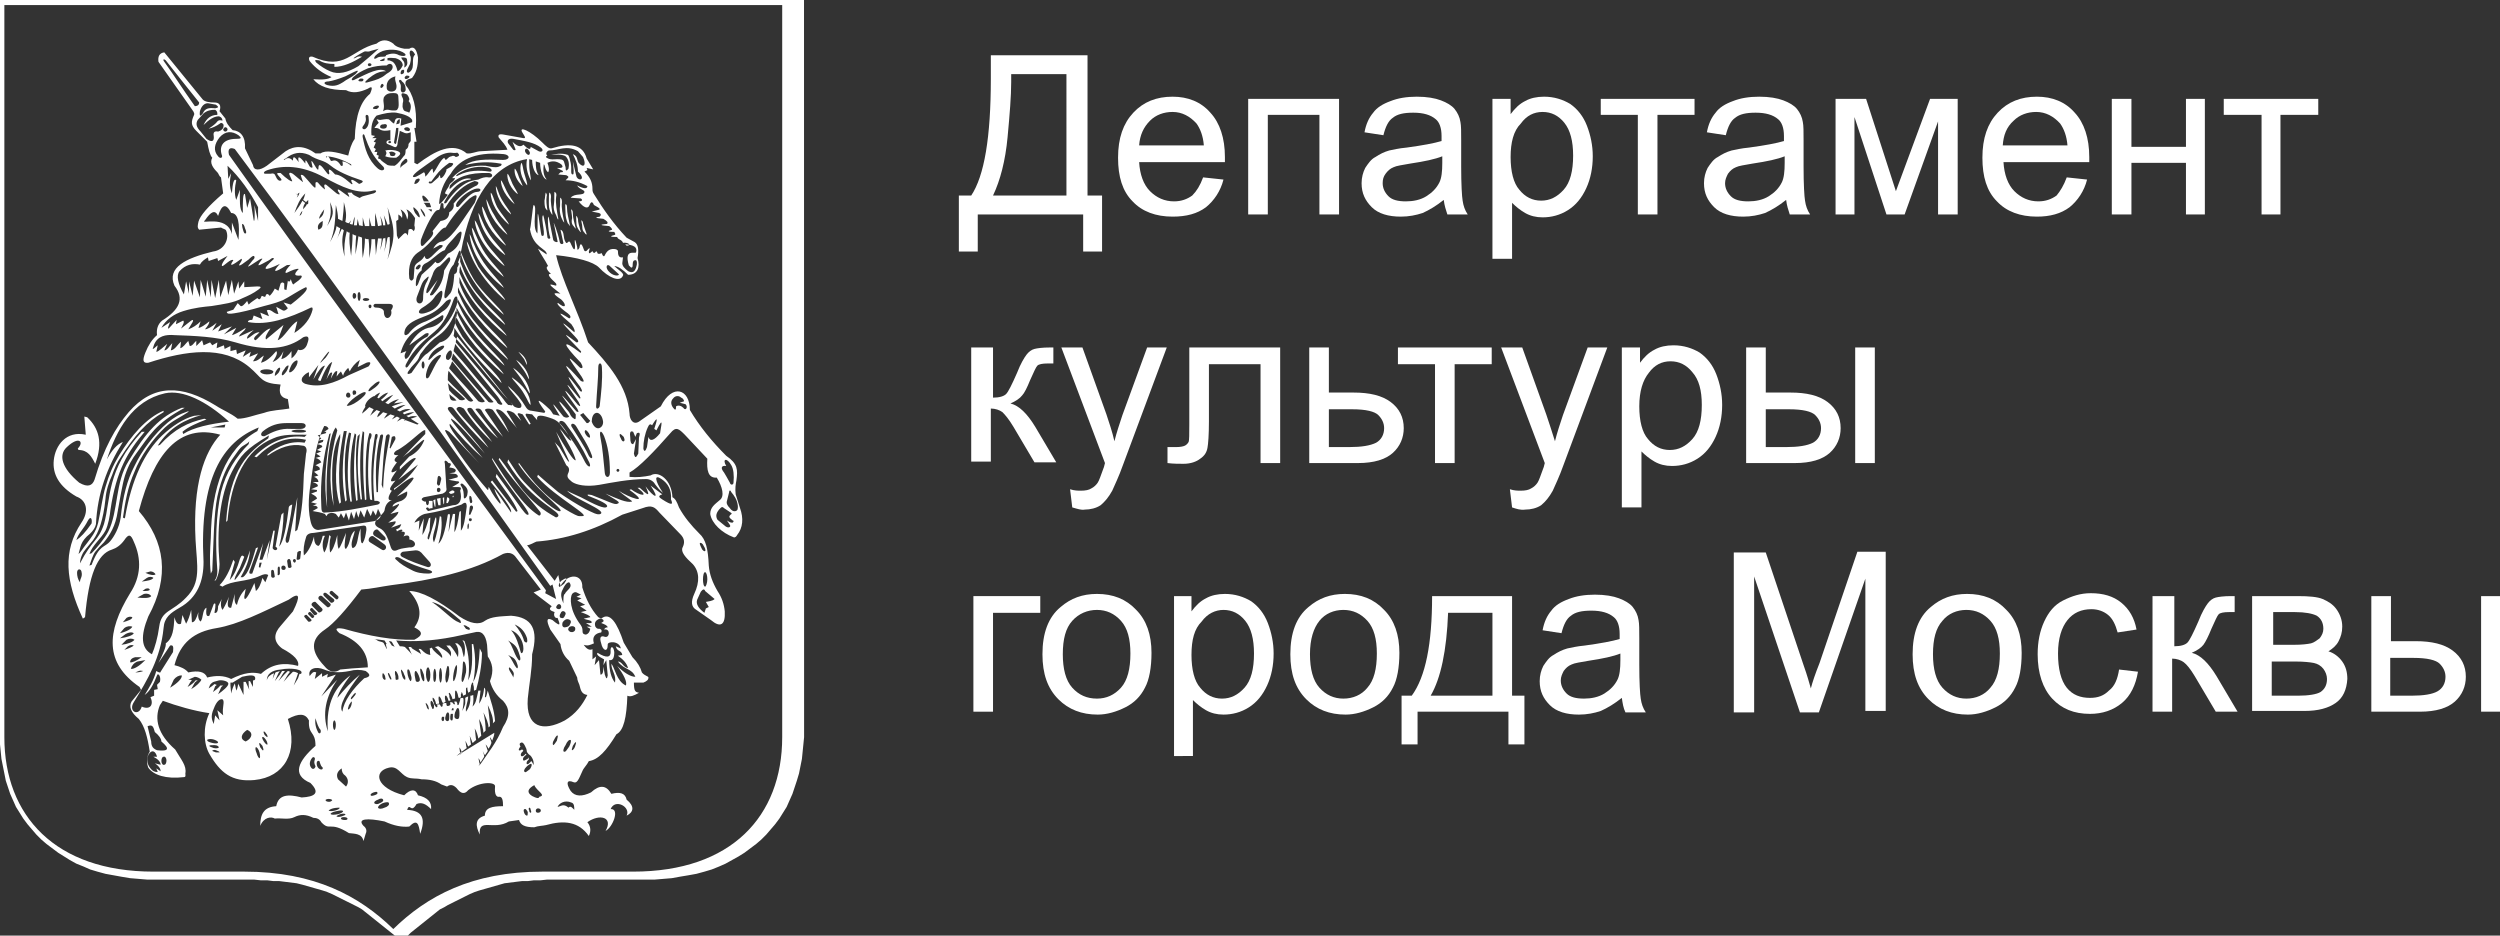
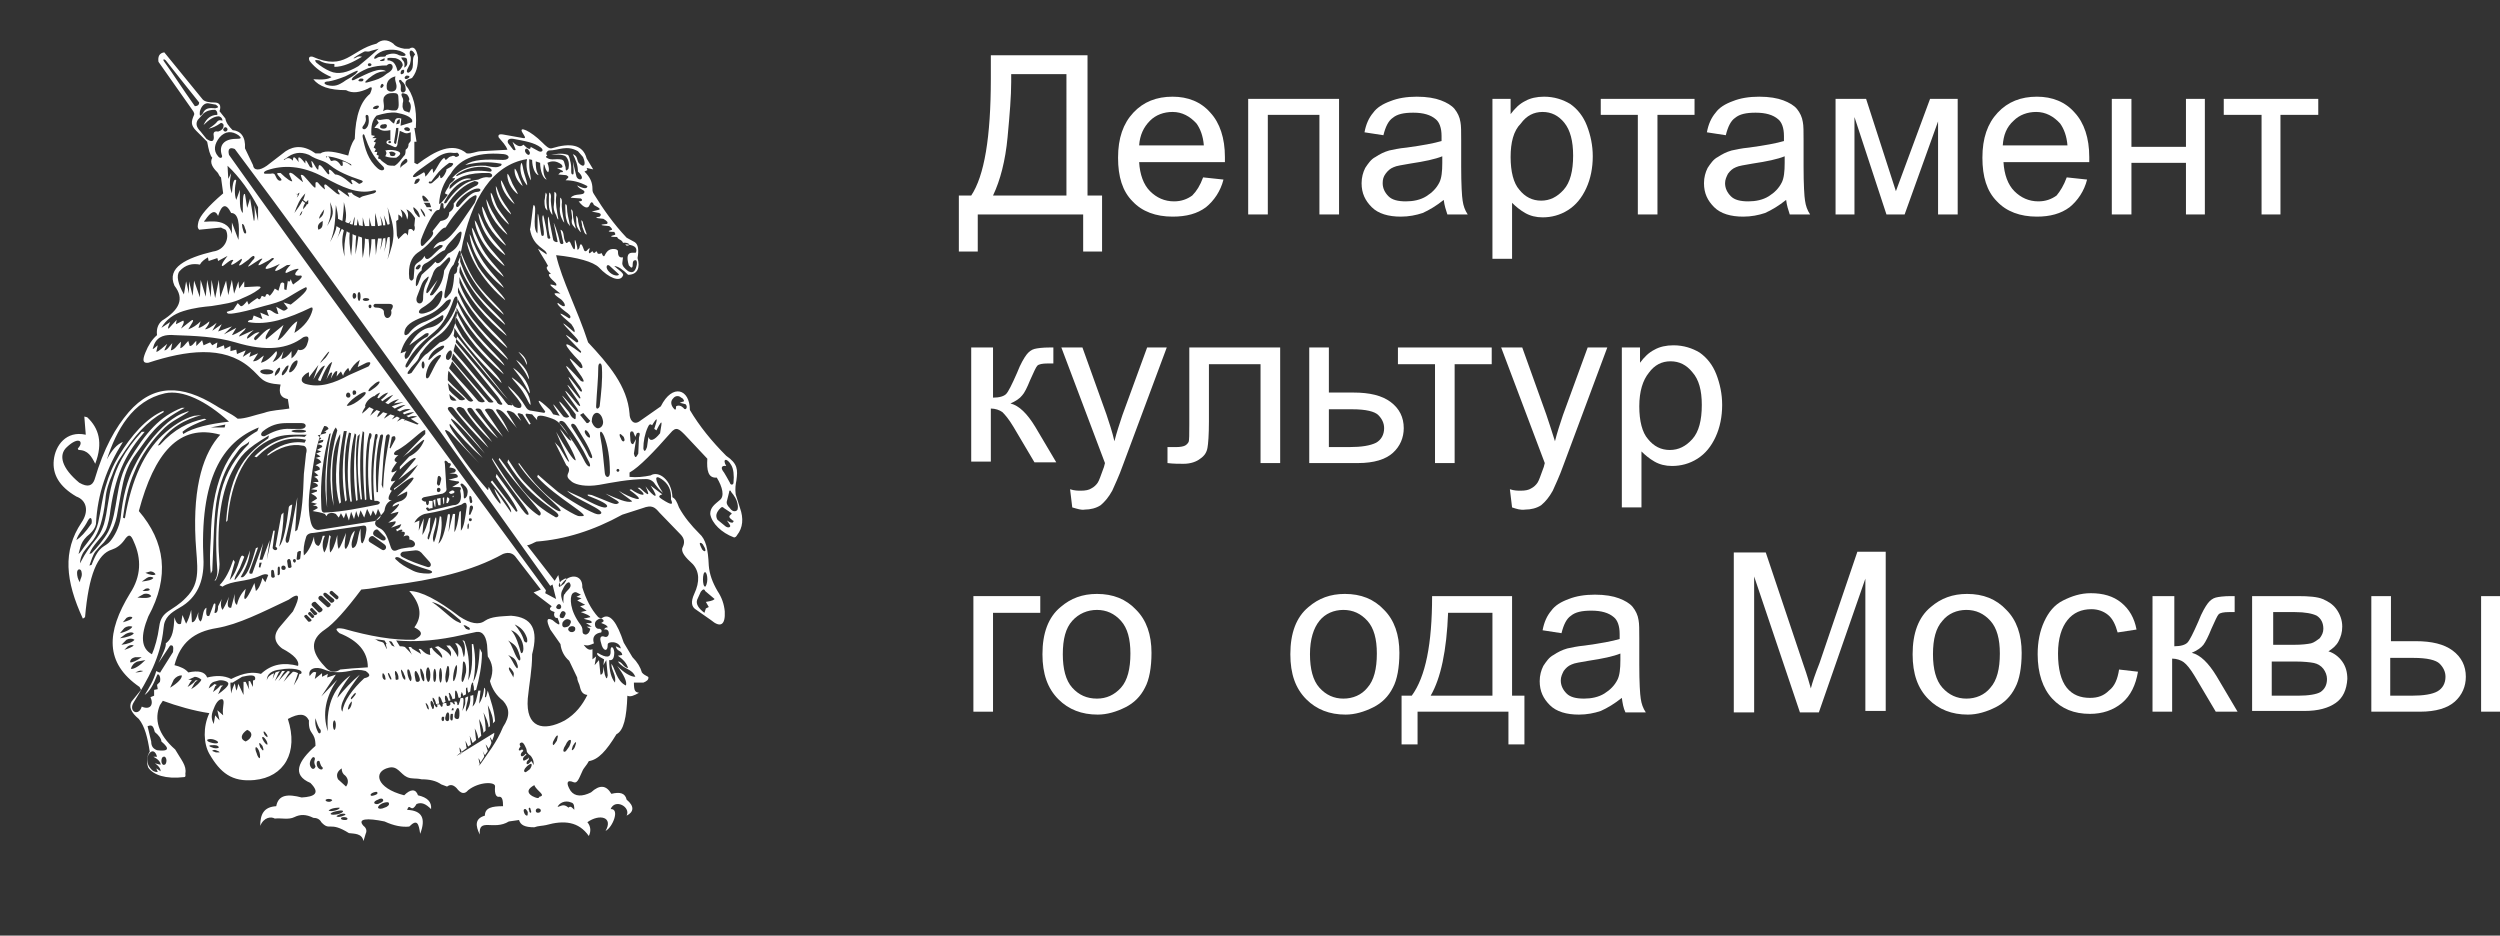
<svg xmlns="http://www.w3.org/2000/svg" id="Слой_1" x="0px" y="0px" viewBox="0 0 343.9 128.7" style="enable-background:new 0 0 343.9 128.7;" xml:space="preserve">
  <rect x="0" y="0" width="343.9" height="128.7" fill="#333333" stroke="none" />
  <style type="text/css"> .st0{fill-rule:evenodd;clip-rule:evenodd;fill:#FFFFFF;} .st1{fill:#FFFFFF;} </style>
  <g>
    <g>
-       <path class="st0" d="M0,0v101.4v1l0.1,1l0.1,1l0.2,1l0.2,1l0.2,1l0.3,0.9l0.3,0.9l0.4,0.9l0.4,0.9l0.5,0.8l0.5,0.8l0.6,0.8 l0.6,0.7l0.6,0.7l0.7,0.7l0.7,0.6l0.8,0.6l0.8,0.6l0.8,0.5l0.8,0.5l0.9,0.5l1,0.4l0.9,0.4l1,0.3l1.1,0.3l1.1,0.2l1.1,0.2l1.2,0.2 l1.2,0.1l1.2,0.1l1.3,0h12.5h0.9l0.9,0.1h0.9l0.8,0.1l0.8,0l0.8,0.1l0.8,0.1l0.8,0.1l0.8,0.2l0.7,0.2l0.7,0.2l0.7,0.2l0.7,0.2 l0.6,0.2l0.7,0.3l0.6,0.3l0.6,0.3l0.6,0.3l0.6,0.3l0.6,0.3l0.6,0.3l0.5,0.3l0.5,0.4l0.5,0.4l0.5,0.4l0.5,0.4l0.5,0.4l0.5,0.4 l0.5,0.4l0.5,0.4l0.5,0.4l0.9,0.9l0.9-0.9l0.4-0.4l0.5-0.4l0.5-0.4l0.5-0.4l0.5-0.4l0.5-0.4l0.5-0.4l0.5-0.4l0.5-0.4l0.6-0.3 l0.5-0.3l0.6-0.3l0.6-0.3l0.6-0.3l0.6-0.3l0.6-0.3l0.7-0.3l0.6-0.2l0.7-0.2l0.7-0.2l0.7-0.2l0.7-0.2l0.7-0.2l0.8-0.1l0.8-0.1 l0.8-0.1l0.8,0l0.8-0.1h0.9l0.9-0.1h0.9h12.6l1.3,0l1.2-0.1l1.2-0.1l1.1-0.2l1.2-0.2l1.1-0.2l1.1-0.3l1-0.3l1-0.4l0.9-0.4l0.9-0.5 l0.9-0.5l0.8-0.5l0.8-0.6l0.8-0.6l0.7-0.6l0.7-0.7l0.6-0.7l0.6-0.7l0.6-0.8l0.5-0.8l0.5-0.8l0.4-0.9l0.4-0.9l0.3-0.9l0.3-0.9 l0.3-1l0.2-1l0.2-1l0.1-1l0.1-1l0.1-1V0H0z M107.6,101.4c0,10.9-7,18.5-20.5,18.5H74.6c-9.7,0-15.9,3.4-20.5,7.9 c-4.6-4.5-10.8-7.9-20.5-7.9H21.1c-13.5,0-20.5-7.7-20.5-18.5V0.7h53.5h53.5V101.4z" />
      <g>
        <polygon class="st0" points="65.8,29.3 65.8,29.3 65.8,29.3 " />
        <path class="st0" d="M69.3,39.6c-0.2-0.6-2.2-2.4-3.2-4.2c-1-1.7-1.2-2.8-1.5-3.2C64.8,34.7,66.6,37.5,69.3,39.6z" />
        <path class="st0" d="M64.2,33.2c0.4,2.5,2.5,5.8,5.3,8.1c-0.2-0.7-2.5-2.7-3.7-4.6C64.8,34.8,64.6,33.7,64.2,33.2z" />
        <path class="st0" d="M69.3,38.1c-0.2-0.6-2-2.2-2.9-3.8c-0.9-1.6-1.1-2.6-1.5-3C65.1,33.5,66.8,36.1,69.3,38.1z" />
        <path class="st0" d="M69.4,36.6c-0.1-0.5-1.8-2-2.7-3.5c-0.8-1.5-1-2.4-1.4-2.8C65.5,32.4,67.1,34.8,69.4,36.6z" />
        <path class="st0" d="M65.8,29.3c0.2,1.9,1.5,4.2,3.7,5.8c-0.1-0.5-1.6-1.8-2.4-3.2C66.3,30.6,66.1,29.6,65.8,29.3z" />
        <path class="st0" d="M66.9,27.4c0.1,1.6,1.2,3.5,2.9,4.9c-0.1-0.4-1.2-1.5-1.8-2.7C67.3,28.5,67.1,27.7,66.9,27.4z" />
        <path class="st0" d="M66.3,28.4c0.1,1.7,1.3,3.8,3.3,5.4c-0.1-0.4-1.4-1.7-2.1-3C66.8,29.5,66.6,28.6,66.3,28.4z" />
        <path class="st0" d="M53,21.5c0.5,0.2,1,0.2,1.5,0.2c0.8-0.5,0.7-0.8-0.1-1c-0.5-0.1-1-0.1-1.4,0C53.3,21.1,53.1,21.2,53,21.5z M53.5,21c0.2-0.2,0.5-0.2,0.8,0c0.2,0.1,0.1,0.2,0,0.4c-0.2,0.1-0.4,0.1-0.6,0C53.6,21.2,53.7,21.1,53.5,21L53.5,21z" />
        <path class="st0" d="M78.9,31.1c0.2,0.3,0.3,0.4,0.3,0.3c-0.2-0.8-0.4-1.4-0.4-2.1c0-0.3-0.1-0.4-0.2-0.5 c-0.1-0.1,0.1,0.8,0.1,1.2C78.6,30.4,78.6,30.8,78.9,31.1z" />
        <path class="st0" d="M78.1,30.7c0.3,0.4,0.4,0.5,0.3,0.3C78.2,30,78,29.3,78,28.6c0-0.4-0.1-0.5-0.2-0.5c-0.1-0.1,0,0.9,0,1.3 C77.8,29.8,77.9,30.2,78.1,30.7z" />
        <polygon class="st0" points="64.9,31.3 64.9,31.3 64.9,31.3 " />
        <path class="st0" d="M67.5,26.5c0,1.4,1,3.1,2.5,4.4c0-0.3-1-1.4-1.6-2.4C67.9,27.5,67.8,26.7,67.5,26.5z" />
        <path class="st0" d="M79.6,31.6c0.2,0.3,0.3,0.4,0.3,0.3c-0.2-0.7-0.4-1.3-0.4-1.8c-0.1-0.3-0.2-0.4-0.2-0.4c-0.1,0,0,0.7,0,1.1 C79.3,31,79.4,31.3,79.6,31.6z" />
-         <path class="st0" d="M80.4,32c0.2,0.3,0.3,0.3,0.3,0.2c-0.2-0.6-0.4-1.1-0.5-1.5c0-0.2-0.1-0.3-0.2-0.4c-0.1,0,0.1,0.6,0.1,0.9 C80.1,31.6,80.2,31.8,80.4,32z" />
+         <path class="st0" d="M80.4,32c0.2,0.3,0.3,0.3,0.3,0.2c-0.2-0.6-0.4-1.1-0.5-1.5c0-0.2-0.1-0.3-0.2-0.4c-0.1,0,0.1,0.6,0.1,0.9 z" />
        <path class="st0" d="M64.2,103C64.1,103,64.1,103.1,64.2,103C64.1,103.1,64.1,103.1,64.2,103L64.2,103z" />
        <path class="st0" d="M75.3,28.9c-0.1-0.7-0.2-1.3-0.1-1.9c0.1-0.3-0.1-0.4-0.1-0.5c-0.1,0-0.1,0.7-0.2,1.1c0,0.3,0,0.6,0.1,1 C75.2,28.9,75.3,29,75.3,28.9z" />
        <path class="st0" d="M76,29.5c-0.1-0.9-0.3-1.7-0.2-2.4c0-0.4-0.1-0.5-0.2-0.6c-0.1-0.1-0.1,0.9-0.1,1.3c0,0.5,0,0.9,0.2,1.3 C75.9,29.5,76,29.6,76,29.5z" />
        <path class="st0" d="M76.8,30.1c-0.2-1.1-0.4-2.1-0.3-3c0.1-0.4,0-0.6-0.2-0.7c-0.1-0.1,0,1.1-0.1,1.7c-0.1,0.5,0,1,0.3,1.5 C76.7,30.2,76.8,30.3,76.8,30.1z" />
        <path class="st0" d="M77.3,30.1c0.2,0.5,0.4,0.6,0.3,0.4c-0.2-1-0.4-1.9-0.3-2.7c0-0.4-0.1-0.5-0.2-0.6c-0.1-0.1,0,1-0.1,1.5 C77,29.3,77.1,29.7,77.3,30.1z" />
        <path class="st0" d="M70.5,25.3c-0.3-0.7-0.5-1.3-0.7-1.4c-0.1,0.9,0.5,2.1,1.4,2.8C71.3,26.6,70.8,25.9,70.5,25.3z" />
        <path class="st0" d="M71.4,24.4c-0.2-0.6-0.4-1.1-0.6-1.2c-0.1,0.8,0.3,1.7,1.1,2.4C71.9,25.5,71.6,24.9,71.4,24.4z" />
        <path class="st0" d="M72.1,23.8c-0.2-0.7-0.2-1.3-0.4-1.4c-0.3,0.9,0,2.1,0.8,3.1C72.6,25.3,72.3,24.5,72.1,23.8z" />
        <path class="st0" d="M72.5,50.2c0-0.7-0.5-1.4-1.2-1.8c0.1,0.1,0.5,0.6,0.8,1C72.3,49.8,72.4,50.1,72.5,50.2z" />
        <path class="st0" d="M70.8,28.1c-0.1-0.3-0.7-1-1.1-1.8c-0.4-0.8-0.6-1.4-0.8-1.5C68.9,25.8,69.6,27.1,70.8,28.1z" />
        <path class="st0" d="M70.3,29.5c0-0.3-0.8-1.2-1.3-2.1c-0.5-0.9-0.6-1.6-0.8-1.8C68.2,26.8,69,28.4,70.3,29.5z" />
        <path class="st0" d="M101.8,69.9l-0.6-1.9c-0.1-0.8,0-1.4,0.1-1.9c0.2-1.5,0.2-2.3-1.4-3.4c-2-2-3.7-4.1-5-6.3 c0-2.9-2.4-3.7-4-0.5l-3,2.1c-0.8,0.5-1.3-0.3-1.3-1.1c-0.3-3.8-2.9-6.8-5.7-9.8c-1.5-4.6-3.6-8.5-4.4-12 c2.9,0.3,5.1,0.9,5.9,1.7c1.3,1.4,2.9,2.1,3.3,1.1c0.2-0.3-0.8-0.9-1.2-1.3c0.5,0,1.2,0.5,1.9,1.2c1.3,0,1.7-1,1.3-2.3 c0.2-1.1,0.1-1.9-0.4-2.2l-1.1-0.6c-1.8-1.9-3.2-3.9-4.5-6c-0.2-0.3-0.2-0.5-0.2-0.7c0-0.9-0.3-1.6-1.1-2.4l0.4-0.2l-0.1-0.3 l0.9,0.2l-0.9-1.5c-0.5-1.9-2.2-2.2-4.8-1.4c-0.4,0.1-0.8-0.3-1.3-0.8c-1.6-1.6-3.4-2.4-2.7-1.3c0.1,0.2,0.6,0.8,0.1,0.7 l-2.8-0.5c-0.6-0.1-0.7,0.1-0.6,0.4c0.5,0.6,1,1.1,1.2,1.7l-3.6,0.2c-0.7,0-1.3,0.4-2,0.3c-1.9-1.6-4.3-0.4-6.8,1.5l-0.4-0.2 l0-2.9h0.3l-0.3-1.9h0.2c0.2-2.8-0.4-4.7-1.4-5.9c-0.2-0.9,0.7-0.8,0.9-1c0.8-1,0.8-2.2,0.8-2.8c-0.2-1.2-0.6-1.6-1.2-1.2h-0.7 C55,6.6,54.4,6.4,54.1,6c-0.8-0.6-1.6-0.6-2.3,0c-3.6,0.9-4.3,3.8-8.8,1.8c-0.5-0.1-0.6,0.2-0.4,0.6c0.8,1,1.8,1.7,3,2.2 c-0.4,0.3-1.2,0.4-2.5,0.3c0.8,1,2.2,1.5,4.5,1.5c0.9,0.5,1.9,0.3,3-0.2c0.6-0.4,0.7-0.2,0.3,0.7c-1.2,1-2,2.8-2.1,6.2 c-0.5,0.7-0.7,1.5-0.9,2.3c-1.7-0.5-3.1-0.8-3.8-0.3l-0.7,0c-1.5-1.1-2.9-1.1-4.1-0.3l-2.6,2c-1,0.7-1.8,0.7-1.9-0.1l-1.1-2.3 c0.1-1.6-0.6-2.4-1.7-2.5c-0.5-0.5-0.9-1-1-1.6l-0.8-1c0.3-0.9-0.1-1.2-0.7-1.2c-0.7,0-1.3-0.1-1.6-0.4l-5.3-6.5 c-0.7,0.1-0.9,0.6-0.8,1.3l4.5,6.4c0.2,0.3,0.5,0.6,0.4,0.9c-0.4,0.9-0.5,1.4,0.3,2.2l1.5,1.5c0.2,1.1,0.4,1.9,0.7,2.2 c-0.4,0.7,0.1,1.4,0.7,2c0.2,0.2,0.2,0.5,0.5,0.7l0.3,2.2c-2.1,1.8-3.2,3.1-3.4,3.9c-0.1,0.5-0.2,0.8,0.1,1.1l3-0.3 c0.3,0.2,0.6,0.2,0.7,0.4c0.5,1.1-0.2,2.7-1.8,2.9c-3.7,0.9-6.4,2.2-5.3,4.7c1.4,1.8,0.7,3.3-1.7,4.8c-0.6,0.5-0.8,1.2-0.7,2 c-0.7,0.6-1.2,1.4-1.6,2.4c-0.4,1-0.4,1.5,0.4,1.4c5.2-1.7,10.3-2.4,13.9,0.6c1.8,1.5,1.5,2.2,4.3,2.4c-0.3,1.2,0,1.8,1,2 l0.2,1.3c-1.1,0.2-2.4,0.2-3.5,0.6c-1.3,0.3-2.5,0.8-3.6,0.8c-1-0.8-2.1-1.2-3-1.8c-4.7-2.9-8.6-3-12,0.9 c-1.8,2.1-3.4,4.9-4.7,9.3c-0.3,0.8-0.9,1.1-2.1,0.4c-2.4-2-2.9-3.8-1.7-4.9c1.7-1.6,2.4-0.7,1.5,0.2l0.1,0.2 c1.3,0,1.8,0.9,2.3,1.9c1.1-2.9,0.5-4.9-1.1-6.4l-0.4-0.1l0.2,2.5c-2.7-0.6-4.2,1.5-4.4,3.5c-0.2,1.9,0.7,3.6,3.1,5 c1.4,0.5,1.8,2,0.7,3.6c-2.6,3.9-2.2,8,0.2,13.2l0.3-0.2c0.5-5.8,1.7-8.7,3.7-9.3c0.6-0.2,1.2-0.6,1.7-1.3 c0.6-0.9,0.9-0.8,1.3,0.2c1.1,2.4,1,4.8-0.5,7.1c-3.3,5.4-3.5,9.6,1.3,12.9l0.2,0.4l-1.3,1.6c-0.4,0.7-0.1,1.5,1,2.4 c0.8,1,1.2,2.5,1.5,4.5c-0.4,0.6-0.5,1.4-0.2,2.2c0.7,1,2.4,1.6,4.9,1.3c0.3,0,0.2-0.3,0.2-0.5c0.2-1.1-0.6-1.9-1.4-3.3 c-2.4-2.1-2.9-4.2-2.1-6.1l0.4-0.6c1.9,0.7,4.3,1.4,6.4,1.7c-0.9,1.9-0.8,4.2,0,5.6c1.5,2.6,3.1,3.9,6.2,3.6 c4.1-0.4,6.1-3.8,4.6-8.4c1.5-0.8,2.4-0.8,2.9,0.2c-0.1,2.1,0.9,1.4,0.9,3.5c-2.4,2.1-3.3,4-0.7,5.1c1.4,1.4,0.6,1.9-1.2,2 c-1.9-0.5-3.2-0.4-3.5,1.2c-1.7,0.1-2.2,1.1-2.2,2.7c0.5-1.2,1.5-1.3,2-1c0.9-0.1,1.9,0.2,2.7-0.2c0.8-0.4,1.6-0.4,2.6,0.1 c0.5,0,0.9,0.2,1.1,0.6c1.2,1.3,1.1-0.2,3.8,1.5c0.7,0.1,1.8,0,2,1.1l0.3-1c0.2-0.4,0.1-0.8-0.3-1.1c-0.9-1,0.5-1.1,2.9-0.6 c1.3,0.6,2.4,0.8,3.4,0.7c1.1-1.1,1.3-0.4,1.5,1c0.8-2.1,0.3-3.2-1.8-3.3c0.4-1.1,0.5,0.6,1.3-0.8c0.7-0.3,1.3,0,2,0.7 c0.1-1-0.5-1.6-1.8-1.9c-0.3-0.9-1-0.9-1.9,0c-3.9-1-4.3-3.3-2.1-3.8c1.2-0.3,1.6,0.9,2.5,1.3c0.7,0.3,1.1,0.1,2,0.3 c1.1,0,2,0.2,2.7,0.7l0.8,0.3c0.4-0.3,0.8-0.3,1.3,0.2c0.6,0.8,1.1,0.9,1.6,0.3c1.5-1.2,3.8-1.2,3.7-0.5 c-0.1,1.1,0.2,1.5,0.6,1.4c0.4,0,0.5,0.5,0.5,1.3c-1.5,0-2.5,0.2-2.5,1.3c-1.4,0.4-1.3,1.4-0.7,2.6c-0.2-2.4,1.9-0.5,4-1.8 l1.4-0.2c0.2,0.7,0.8,1,2.1,1c0.5-0.2,1.2-0.2,1.6-0.3c2.5-0.7,4.5-0.5,5.9,1.5c0.3-0.6,0.3-1.3-0.2-1.9c1.7-1.2,3.6-0.7,2.5,1.2 c1-0.5,2-3.1,0.7-3c0.6-1.5,2.8-0.3,2.2,0.9c1-0.5,1.1-1.3,0-2.2c-0.2-0.9-0.9-1.1-2.1-0.8c-0.7-1.2-1.6-1.3-2.8-0.2 c-1.2,0.6-2.2,0.6-2.8-0.2c-0.7-1.1-0.5-1.6,0.4-1.2c0.5,0.2,0.7-0.4,1.2-1.5c0.2-0.5,0.6-0.8,0.9-1.4c1.3-0.2,2.4-1.4,3.8-3.7 c1-0.5,1.4-2.3,1.5-5.3c0.4,0.2,0.9,0,1.6-0.4c-0.5-0.1-0.7-0.2-0.7-1.4h1.3c0.5-0.2,0.7-0.4,0.7-0.7c0-0.2-0.5-0.2-0.9-0.7 c-0.2-0.7-0.6-1.4-1.3-2.1l-1.2-2c-0.9-2.7-1.9-4.3-3.1-3.3l-0.4-0.2c-1-1.1-1.7-2.5-2.2-4.1c0.1-1.9-2-2-3-0.2l-0.3-1.5 l-0.5,0.8L72.5,75c0.4,0,1-0.4,1.3-0.5c3.9-0.3,7.8-1.5,11.8-3.7l2.8-0.9c1.3-0.5,1.7-0.1,2.3,0.6l2.9,3c0.6,0.6,0.6,1.2,0.3,1.8 c-0.3,0.6,0.4,1.4,1.4,2.3c0.9,1,1,2.4,0.2,4.1c-0.5,1.1-0.4,1.8,0.3,2.2l2,1.4c1.3,1.1,2,0.7,1.9-1.2c-0.1-1-0.4-1.9-1-2.8 c-0.7-1.2-1.1-2.3-1.2-3.5c-0.1-2.3-0.4-3.6-1.3-4.4c-1.1-1.1-2.1-2.3-2.8-3.6c-0.3-0.8-0.5-1.2-0.9-1.4c-0.1-2.4-1.9-3.7-3-3 c-1,0.2-1.9,0.3-2.9,0.2V65c1.3-0.7,3.4-2.9,5.6-5.4c0.8-1,1.2-0.6,2,0.2l3.1,3.3c-0.1,1.6,0.1,2.7,1.3,2.6 c0.8,1.3,1.1,2.6,0.4,3.1c-0.7,0.6-1.3,1-1.3,1.9c0.2,1.3,1.6,2.6,3.2,3.2c0.2,0.1,0.4-0.1,0.5-0.3 C102.2,72.6,102.3,71.3,101.8,69.9z M98.3,82.4c-0.3,0.3-0.8,0.3-1.2,0.4l0.4,0.7l-0.4,0.2l-0.2,0.6c-0.8-0.6-1.2-1.2-1-1.8 l0.5-1.1c0.3-0.4,0.5-0.4,0.6-0.1L98.3,82.4z M97.3,79.7c0,0.5-0.2,1-0.3,1c-0.2,0-0.3-0.5-0.3-1c0-0.5,0.1-1,0.3-1 C97.2,78.8,97.3,79.2,97.3,79.7z M96.3,74.7c0.1-0.1,0.4,0.1,0.5,0.4c0.2,0.3,0.3,0.6,0.2,0.7c-0.1,0.1-0.4-0.1-0.5-0.4 C96.3,75,96.2,74.7,96.3,74.7z M85.3,59.7c0.1,0,0.3,0.2,0.5,0.4c0.1,0.3,0.2,0.5,0,0.6c-0.1,0.1-0.3-0.1-0.4-0.4 C85.2,60,85.2,59.7,85.3,59.7z M85,64.5c0.1,0,0.2,0.1,0.2,0.2s-0.1,0.2-0.2,0.2c-0.1,0-0.2-0.1-0.2-0.2S84.9,64.5,85,64.5z M83.9,65c0,0.8-0.6,0.8-0.7,0.1c-0.2-1.8-0.3-3.5-0.6-4.9c-0.2-1,0.1-1.1,0.5-0.2C83.6,61.3,83.9,62.9,83.9,65z M82.3,50.5 c0-0.7,0.5-0.7,0.5,0.1c0.1,1.7-0.1,3.4-0.3,5.2c0,0.3-0.5,0.7-0.5,0.1C82.1,53.8,82.3,52.1,82.3,50.5z M82,56.8 c0.4-0.1,0.8,0.4,0.9,0.9c0.2,0.6-0.1,1.1-0.5,1.2c-0.4,0.1-0.8-0.3-1-0.9C81.4,57.4,81.6,56.9,82,56.8z M81,62.7 c-0.7-1.5-1.5-2.6-2.3-3.9c-0.4-0.5,0.2-0.8,0.6-0.1c0.8,1.4,1.6,2.5,2.1,3.9C81.6,63.1,81.3,63.2,81,62.7z M80.5,63.6 c-1-2-2.2-3.7-3.5-5.3c-0.3-0.4,0.4-0.7,0.9,0.1c1.2,1.6,2.2,3.2,3,4.9C81.5,64.3,81,64.5,80.5,63.6z M81.1,60.2 c-0.1,0-0.3-0.1-0.5-0.4c-0.2-0.3-0.2-0.5-0.1-0.6c0.1-0.1,0.3,0.1,0.5,0.4C81.2,59.9,81.2,60.2,81.1,60.2z M81.1,57.8 c0.1,0,0.1,0.1,0,0.2l-0.2,0.2c-0.1,0-0.2,0-0.2,0l-0.8-1c-0.1,0-0.1-0.2,0-0.2l0.2-0.1c0.1-0.1,0.2-0.1,0.2,0L81.1,57.8z M85.1,37.7c0.2,0.2-0.5,0.4-1.2-0.2c-0.8-0.7-0.4-1.4,0.1-0.8L85.1,37.7z M75.5,20.7c1.4,0,2.4-0.8,4,0.1l0.7,0.8 c0.5,1.1,0.1,1.6-0.6,0.8c-0.3-0.5-0.1-0.9-0.8-1.2c0.4,0.8,0.7,1.5,0.7,2.4c1.2,1.1,0.1,1.4-0.2,0.7l-0.5-2.1 c0.1,1,0.2,1.8,0,1.8c-0.4,0-0.1-0.7-0.3-1.6c-0.1-0.4-0.2-1-0.4-1.1c-0.9-0.3-1.7-0.1-2.3,0c1.1-0.1,1.9,0,2.1,0.3 c0.4,0.5,0.4,1.1,0.3,1.6c-0.3,0.4-0.4,0.3-0.4-0.2l-0.2-0.7c-0.1-0.4-0.5-0.4-1-0.4c-0.4,0-0.8,0.1-1.2-0.1 c-0.2-0.1-0.5-0.2-0.1-0.4C75,21.2,75.2,20.8,75.5,20.7z M70.6,19.1c1.6,0.3,2.9,0.5,3.8,1.2c0.5,0.4,0.1,0.7-0.3,0.5l-1.1-0.6 c0,0.5-0.4,0.3-1-0.3c-0.4,0.4-0.9,0.2-1.5-0.4l0.4,1c0.1,0.2-0.2,0.2-0.3,0.1l-0.7-0.9C69.7,19.3,70,19,70.6,19.1z M72.5,21.2 c-0.2-0.1-0.4-0.5-0.2-0.7c0.2-0.2,0.5,0.2,0.6,0.5C72.9,21.3,72.7,21.4,72.5,21.2z M72.4,21.9l0.1,0c-0.2,0.9,0,1.9,0.5,2.9 c0.1-0.2-0.2-1.2-0.2-2.1c0-0.3,0-0.6,0-0.8l0.4,0.1c0,1,0.4,2,0.9,2.1c-0.4-0.6-0.4-1.3-0.4-1.9l0.6,0.2c0,1.1,0.4,2.2,0.9,2.3 c-0.5-0.6-0.5-1.4-0.4-2.1l0.1,0.1c0.1,0.4,0.2,0.8,0.5,1c0.2-0.3,0.1-0.8-0.1-1.3c0.6-0.3,1.2-0.3,1.9,0.2 c0.3,0.3,0.2,0.5-0.2,0.5l-0.4,0l0.8,0.4c0,0.1,0.2,0.2-0.3,0.2L76.8,24l1.1,0.1c0.4,0.2,0.3,0.3,0.2,0.4l-0.3,0.3 c0.9,0,1.9,0.2,3,0.8c0,0.4-0.5,0.4-1.4-0.1c0.2,0.5,1,0.6,1,0.9c-0.1,0.6-1.3,0.1-1.9,0.8l1.4,0.1c0.3,0.2,0.2,0.4-0.3,0.4 c0.7,0.9,1.3,1.1,1.5,0.5c0.2-0.5,0.4-0.5,0.6,0c0.9,0.5,1,0.6,0.5,0.7l-0.8,0.2l1,0.2c0.3,0.1,0.3,0.3,0.1,0.5 c-0.7,0.1-0.7,0.2,0.5,0.3c0.5,0.3,0.7,0.5,0.5,0.7c-1.1,0.1-1,0.2,0.3,0.3c0.3,0.2,0.4,0.4,0.4,0.5c-0.7,0.2-0.6,0.3,0.3,0.3 c0.1,0.2,0.2,0.3,0.1,0.4c-0.8,0.2-0.7,0.3,0.3,0.3c0.1,0.4,0.6,0.3,0.8,0.8c0.8-0.1,1.2,0.4,0.5,0.4L86,33.6 c1.2,0.1,1.7,0.4,1.5,1.1c-0.1,0.3-1.7-0.6-1,1.8l0.3,0.3c0.5,0.1-0.1-1.1,0.7-1c0.1,0.1,0.2,0.4,0,1c-0.2,0.6-0.5,0.8-1.1,0.5 c-0.5-0.4-0.8-0.7-0.8-1.1l0.1-0.8c-0.6,0.1-0.7-0.3-0.7-0.9c0-0.1-0.2-0.1-0.2-0.2c-0.9-0.2-1.3,0.2-1.6,0.8 c-0.1,0.3-0.3,0.1-0.4-0.2c0.1-0.2-0.3,0.1-0.5,0c-0.2,0-0.1-0.4-0.3-0.3c-0.1,0-0.1,0.2-0.3,0.2c-0.2-0.1-0.1-0.4-0.4-0.1 c-0.2,0.2-0.3,0.2-0.3-0.1c0.1-0.3,0.3-0.8-0.3-0.1c-0.2,0.1-0.3,0.1-0.4-0.2c-0.3-0.9-0.5-0.9-0.6-0.2c-0.2,0.3-0.3,0.4-0.3-0.1 c-0.3-1.3-0.4-1.3-0.3-0.1c0,0.6-0.2,0.5-0.5-0.2c-0.4-1.1-0.5,0.1-0.8-0.4c-0.4-0.6-0.1-1.5-0.7-1.7l0.4,1.8 c0,0.2-0.4,0.3-0.5-0.1c-0.2-1.2-1-3.2-0.8-2.5l0.5,2.4c0.1,0.2-0.5,0.1-0.6-0.2l-0.6-3c-0.2-0.9-0.2,1.6,0.2,2.7 c0,0.2-0.4,0.2-0.4-0.1c0-0.3-0.5-3.1-0.6-3c-0.4,0.4,0.6,3.3-0.2,2.8c-0.1-0.1-0.4-2.9-0.5-3c-0.1,0,0,2.8-0.1,2.7 c-0.8-1,0.1-3.8-0.5-3.9c-0.1,0-0.4,3.4-0.5,3.3c0.4,2.6,2.4,2.7,2.3,3.5L74,34.2c0.4,0.8,1,1.6,1.4,2.4 c-0.5,0.2,0.1,0.8,0.4,1.1c-0.5-0.1-0.4,0.3,0.5,1.1c0.2,0.2,0.3,0.3,0.2,0.5c-1.1-0.3-1.2-0.3,0.6,1.1c-1.1-0.2-1.1,0,0.1,0.8 c0.2,0.2,0.5,0.5,0.5,0.8c0,0.2-0.2,0.1-0.3,0.1c-0.2-0.1-0.5-0.3-0.6-0.4c-0.3-0.1-0.1,0.4,1.3,1.4c0.4,0.3,0.5,0.6,0.2,0.7 c-1.7-1.1-1.6-0.8,0.3,0.8c0.5,0.7,0.5,1,0.4,1.1c-1.5-1.3-2.5-2.1,0.1,0.6c0.5,0.5,0.6,0.8,0.2,0.8c-2.6-2-1.2-0.7,0.6,1.2 c0.1,0.1,0,0.3-0.1,0.2c-2.5-1.9-2.6-1.4,0.1,1.4c0.1,0.2,0.3,0.5,0.2,0.7c-0.1,0.1-0.3,0-0.4-0.1C77.8,48.6,78,49,80,51.8 c0.3,0.5,0.5,0.9-0.1,0.6c-2.3-2.6-3-3.1-0.1,0.8c0.3,0.5,0.4,0.8,0,0.6c-2.1-2.8-2.1-2.5-0.1,0.6c0.2,0.4,0.2,0.4,0,0.4 c-1.9-2.3-2.4-2.8-0.1,0.5c0.3,0.6,0.3,0.7-0.1,0.4c-2.3-2.8-2.3-2.5-0.1,0.5c0.2,0.4,0.3,0.6-0.1,0.4c-2.6-3-2.6-2.9-0.1,0.4 c0,0.8,0,0.8-0.5,0.4c-0.3-0.3-0.3-0.6-0.5-0.8c-1.6-2-1.8-1.8,0.1,0.7c-0.2,0.2-0.5,0.2-0.8,0c-1.7-2.2-1.8-2.2-0.5-0.1 l-0.9-0.2c-0.2-0.3-0.3-0.5-0.5-0.7c-1.6-1.5-2.1-1.7-0.6,0.3c0,0.1-0.1,0.1-0.1,0.2l-1.8-0.3c-0.2,0-0.5-0.1-0.7-0.4 c-0.8-1.3-1.2-1.8-2.5-3c0.1,0.5,1.1,1.3,1.8,2.5c0.2,0.8-0.7,0.5-1,0.3c-0.6-0.8-0.8-0.9-1.6-1.8c-2.3-2.7-4.7-5.7-6.7-7.9 c0.1-0.4,0.1-0.8,0.1-1.1c1.6,2.5,4,5.2,6.5,7.6c-0.2-1-3.5-3.8-5.4-6.4c-0.4-0.7-0.8-1.4-1-1.9c0.1-0.3,0.1-0.6,0.1-0.9 c1.4,2.8,3.5,5.4,6.6,8c-0.4-0.9-3.5-3.5-5.2-6.1c-0.6-1.1-1.1-1.9-1.3-2.6c0-0.2,0-0.3,0-0.5c1.4,2.7,3.8,5.6,6.6,8 c-0.3-0.9-3.6-3.6-5.1-6.1c-0.7-1.1-1.1-2-1.4-2.7c0-0.2,0-0.4,0-0.5c1.3,2.6,4.3,6.2,7,8.5c-0.3-0.9-4-4.1-5.5-6.5 c-0.7-1.2-1.1-2.1-1.4-2.8c0-0.2,0-0.5,0-0.7c1.1,2.6,4,6.1,6.8,8.4c-0.3-0.9-3.8-3.8-5.2-6.1c-0.8-1.3-1.2-2.2-1.4-2.9 c0-0.3,0-0.6,0-0.8c1,2.7,3.7,5.9,6.5,8.1c-0.3-0.8-3.6-3.4-4.9-5.6c-0.9-1.5-1.3-2.4-1.6-3.1c0-0.3,0-0.6,0.1-0.9 c0.8,2.6,3.4,5.8,6.2,8.1c-0.2-0.8-3.2-3.1-4.6-5.3c-1-1.6-1.3-2.7-1.6-3.4c0-0.1,0-0.1,0-0.1c0-0.3,0-0.7,0.1-1 c0.6,2.6,3,6,5.9,8.4c-0.2-0.7-3-3-4.2-5c-1.1-1.9-1.4-3-1.7-3.6C64.8,27,67.9,22.7,72.4,21.9z M61.8,53.7 c-0.1-0.3-0.1-0.7-0.2-1c0.9,0.9,1.6,1.4,2.4,2.2c-0.3,0.2-0.5,0.2-0.8,0.1C62.8,54.6,62.3,54.3,61.8,53.7z M62.8,55.1 c-0.8,0.1-0.9-0.1-1-0.9C62.2,54.6,62.5,54.7,62.8,55.1z M61.6,52.3c0-0.4,0-0.9,0.1-1.3c1.2,1.5,2.2,2.6,3.4,4.1 c-0.2,0.2-0.4,0.2-0.7,0C63.4,54,62.6,53.4,61.6,52.3z M59.4,49.2c-0.5,0.5-0.6,0.4-0.3-0.2c0.4-0.7,0.9-1.1,1.6-1.4 c0.6-0.2,0.4,0.2,0.2,0.4C60.4,48.4,59.8,48.7,59.4,49.2z M60.3,49.5c-0.5,0.7-0.8,1.5-1.2,2.2c-0.1,0.3-0.6,0.7-0.5-0.2 c0.2-1,0.6-1.8,1.4-2.4C60.7,48.6,60.9,48.8,60.3,49.5z M60.5,47.1l-1.7,1.5c-0.6,0.3-1.2,1.3-2.2,2.7c-0.6,0.3-0.7,0.1-0.3-0.4 c0.3-0.5,0.8-0.9,1.1-1.3c0.3-0.4,0.3-0.8,0.6-1.1c0.7-1,1.5-1.8,2.4-2.4c1-0.7,1.8-1.9,2.4-3.6l0.1,0.3 C62.6,45.4,61.9,46.8,60.5,47.1z M58.4,50.2c0,0.3-0.1,0.5-0.2,0.5c-0.1,0-0.2-0.2-0.2-0.5c0-0.3,0.1-0.5,0.2-0.5 C58.3,49.7,58.4,50,58.4,50.2z M55.1,48.6c0.3-1.2,0.9-2.2,1.9-3c1.1-0.8,2.2-1.2,3.6-2.1c0.4-0.3,0.5-0.1,0.3,0.5 c-0.6,0.7-1.3,1-2,1.1c-1.1,0.3-1.9,1.2-2.6,2.4l2.2-1.6c0.5-0.2,0.6,0,0.3,0.4c-2.4,1.2-2.1,2.7-3,3.1c-0.2-0.3-0.2-0.6,0.1-1.1 L55.1,48.6z M54.8,29.5c0.3,0.2,0.4,0.3,0.5,0.5c0.1-0.4,0-0.8-0.2-1.2c0.5,0.3,0.8,0.7,0.9,1.4c0.2-0.4,0.2-0.9-0.1-1.4 c0.5,0.2,0.8,0.6,1.2,1.2l-0.1,1c0.1,0.3,0.1,0.6-0.1,0.8c-0.2-0.3-0.4-0.4-0.7-0.2l-0.1,0.8c-0.2-0.4-0.4-0.4-0.6-0.2l-0.7,0.7 l-0.2-0.5l-0.1-2l0.3-0.2L54.8,29.5z M55.1,23.1L55.1,23.1c-0.1-0.4,0.1-0.8,0.6-1.2c0.3-0.2,0.4,0.2,0.3,0.4 C55.6,22.7,55.3,22.7,55.1,23.1z M60.7,24.5c-0.3,0.1,0-0.9-0.4-0.1l-0.9,0.8c-0.6,0.2-0.5-0.4-0.1-0.2l0.6-0.8 c0.6-0.8,1.2-1.3,1.9-1.8c0.6,0,0.7,0.1,0.3,0.5l-0.7,0.4C61.5,23.5,61,24.4,60.7,24.5z M61.3,28.5c1.3-2.1,2.6-3.1,4-3.6 c0.5,0.1,0.7,0.2,0.3,0.6c-1.1,0.5-2.2,1.3-3.2,2.5c0.1,0.5-0.1,0.9-0.6,1.2c0,0.8-0.5,1.1-1.2,1.2l-1.1,1.4 c0.3,0.4-0.2,0.9-1,1.7c-0.5,0.6-0.7,0.4-0.6-0.5c0.6-1.7,1.8-4.1,2.3-4.1c0.3,0,0.3-0.1,0.4-0.7c0-0.4,0.5-0.3,0.4,0 C61,28.8,61.1,28.8,61.3,28.5z M62,25.9c-0.2,0.2-0.2,0-0.1-0.4c0.9-1.1,2.5-1.8,5.4-1.7c0.6,0.1,0.5,0.7-0.1,0.6 c-0.5-0.1-1,0.1-1.4,0.3c-0.6,0.1-1.2,0.2-1.7,0.5c-1,0.6-1.9,1.5-2.7,2.7c-0.3,0.2-0.4,0-0.2-0.3c1-1.8,2.2-2.8,3.5-2.9l0.1-0.1 C64.1,24.4,63.2,24.7,62,25.9z M63,23.9c1.1-0.7,2.4-1.1,3.9-0.9c0.9,0.1,0.9,0.7,0.4,0.6c-1.4-0.2-2.8-0.2-4.2,0.5 C62.6,24.4,62.7,24.1,63,23.9z M65.6,26.4c-0.5,0-1.2,0.5-2.4,1.9c-0.3,0.4-0.7,0.1-0.3-0.5c0.7-0.9,1.6-1.5,2.4-1.8 C66.3,25.7,66.3,26.4,65.6,26.4z M58.9,28.8h0.5c0,0.2,0,0.3-0.1,0.3C59.2,29,59.1,28.9,58.9,28.8z M59.1,27.9 c0.1,0.3,0.2,0.5,0.2,0.6h-0.6c-0.1-0.2-0.2-0.3-0.3-0.5c-0.1,0-0.1-0.1-0.1-0.1H59.1z M58.3,27.7c-0.2-0.4-0.3-0.8-0.1-0.8 c0.1,0,0.5,0.3,0.8,0.8H58.3z M58.3,29.2c0.2,0.3,0.2,0.6,0.2,0.6c0,0.1-0.3-0.2-0.4-0.5c-0.2-0.3-0.3-0.6-0.2-0.6h0 C57.9,28.7,58.1,28.9,58.3,29.2z M61.3,31.3c0.8-1.3,1.9-2.7,3.3-4c1-0.7,1.2-0.6,0.7,0.6c-1.5,2.1-2.9,4.6-4.3,5.3 c-0.6,0-1.1,0.4-1.4,1l0.9-0.5c0.5,0,0.5,0.1,0.2,0.4c-0.8,0.4-2,2.4-2.3,1.1c-0.5,1-1.4,0.8-1.4,1.8l-0.1,1.3 c-0.2,0.4-0.4,0.4-0.6,0c-0.2-1.8,0.3-2.9,1.1-3.5C59.7,33.3,60.5,31.3,61.3,31.3z M62.9,36.8c0,0.4,0,0.8-0.4,0.9 c-0.1,1.4-0.3,2.5-0.7,2.8c-0.6,0.8-0.8,0.7-0.6-0.4l0.4-1.8c0.1-0.7,0.3-1.4,0.8-1.9l0.6-1.5c0.2-0.6,0.4-0.6,0.4,0.2l-0.4,1 C63.2,36.2,63.1,36.5,62.9,36.8z M59.6,40.5c-0.2,0.2-0.6,0.2-0.4-0.1l1-1.9L59,40.1c-0.4,0.5-0.4,0.1-0.3-0.3l0.8-2 c0.2-0.7,0.6-1.1,1-1.2l1.1-1.1c0.3-0.3,0.4,0.1,0.3,0.4l-0.8,1.3C61,38.4,60.6,39.4,59.6,40.5z M60.8,40.8 c-0.2,0.9-0.8,1.8-2.1,2.2c-1.1,0.4-1.4-0.1-0.7-0.6v0c0.8-0.5,1.4-0.9,1.9-1.7C60.7,39.8,61,39.7,60.8,40.8z M58.8,38.6 c-0.3,0.5-0.6,1.2-0.6,2.5c0,1-1.3,0.8-0.8-0.4c0.5-1.2,0.6-1.9,1.1-2.3C59,37.9,59.1,37.9,58.8,38.6z M58.7,43.4 c1.1-0.4,1.9-1.1,2.7-2c0.8-0.5,0.7-0.1,0.4,0.5c-0.3,0.5-0.5,0.7-1,1c-0.6,0.5-1.5,1-2.2,1.3c-0.9,0.3-1.7,0.8-2.4,1.7 c-0.5,0.4-0.7,0.2-0.5-0.5C56,44.5,57.1,44,58.7,43.4z M61.6,34.9c-0.9,1.2-1.4,1.6-1.7,1.1c-0.7,0.8-1.4,1.3-1.9,1.8l-0.5,1.3 c-0.2,0.3-0.3,0.4-0.3,0c0-1.1,0.4-1.6,0.8-1.9c0-0.4,0.1-0.7,0.4-0.9c1.1-0.5,1.9-1.6,2.8-1.9c0.3-0.8,0.9-1.2,1.7-2.2 c0.6-0.6,0.7-0.4,0.5,0.5C63.2,33.6,62.7,34.4,61.6,34.9z M57.4,36.6L57.4,36.6c0.1-0.2,0.3-0.2,0.4-0.2c0.1,0.1,0.1,0.3-0.1,0.5 c-0.1,0.2-0.3,0.2-0.5,0.1C57.2,36.9,57.2,36.7,57.4,36.6z M57.5,29.1c0.2,0.4,0.3,0.7,0.2,0.8c-0.1,0-0.3-0.2-0.6-0.6 c-0.2-0.4-0.3-0.7-0.2-0.8C56.9,28.5,57.2,28.7,57.5,29.1z M57.2,24.7c0.2-0.1,0.4-0.2,0.5-0.1h0c0.1,0.1,0,0.3-0.2,0.5 c-0.2,0.2-0.4,0.2-0.5,0.2C57,25.1,57.1,24.9,57.2,24.7z M55.9,50c1-2,2.5-3.2,3.9-4.4c1.2-1,2-2.6,2.6-4.4 c0.3-0.8,0.8-0.4,0.4,0.8c-0.7,2.1-2.3,3.7-3.4,4.5c-1.2,1-2,2.1-3.2,3.8C55.9,50.8,55.6,50.5,55.9,50z M61.4,48.8 c0.2-0.4,0.4-0.6,0.6-0.6c0.2,0.1,0.2,0.4,0.1,0.8c-0.1,0.3-0.4,0.6-0.5,0.5C61.3,49.5,61.3,49.1,61.4,48.8z M61.8,50.7 c0-0.1,0-0.2,0.1-0.3c0.1-0.2,0.2-0.4,0.3-0.7c1.5,1.9,3.2,3.8,4.5,5.5c-0.2,0.2-0.5,0.2-0.9,0C64.4,53.5,63.1,52.2,61.8,50.7z M62.1,49.4c0.1-0.3,0.2-0.5,0.2-0.8c1.7,2,2.5,3,4,4.8c0.2,0.3,1.4,1.7,1.6,1.9c-0.2,0.1-0.5,0.1-0.7,0 C65.4,53.2,63.8,51.4,62.1,49.4z M66.9,53.6c-2-2.3-2.6-3.2-4.5-5.3c0-0.3,0.2-0.6,0.2-1c1.6,2,4.3,5.3,5.9,7.3 c0.5,0.7,0.2,0.4,0.5,0.8c0.4,0.4-0.5,0.4-0.7-0.2C68.2,55,67.1,53.9,66.9,53.6z M69,54.6c-2.1-2.5-4.5-5.4-6.3-7.5 c0-0.3,0.1-0.6,0.2-0.8c1.5,1.9,4.5,5.5,6.2,7.7c0.9,1.1,0.9,1.1,1.4,1.6c0,0.3-0.2,0.1-0.6,0.1C69.4,55.2,69.5,55.2,69,54.6z M69.3,21.2c0.9,0.1,0.9,0.8-0.1,0.8c-2.4-0.1-4.1-0.1-5.2,0.7c1.6-0.4,3.2-0.5,4.8-0.2c0.3,0,0.2,0.2,0.1,0.3 c-0.2,0.1-0.4,0.2-0.7,0.2c-0.5,0-0.9-0.1-1.4-0.2c-1.8-0.1-3.4,0.3-4.6,1.7h0.4c0,0.1-0.2,0.4-0.5,0.6c-0.3,0.2-0.3,0.4-0.4,0.6 c-0.2,0.3-0.4,0.6-0.5,0.9l0.4,0.2c-0.7,0.9-1.1,1.4-1.2,1.2c0.1-1.5,0.6-2.9,1.6-4.1C63,22.2,65.1,20.8,69.3,21.2z M59.9,21.8 c0.8-0.6,1.5-0.8,2.1-0.8c0.2,0,0.5,0.1,0.9,0c0.4,0.3,0.3,0.5-0.2,0.6c-0.2-0.2-0.4-0.2-0.6-0.1c-0.5,0.1-0.5,0.4-0.8,0.5 l-0.2-0.3c-0.6,0.4-1,1.5-1.5,2.1l-0.1-0.6c-0.3,0.1-0.5,0.7-1,1.1c0-0.4-0.1-0.6-0.2-0.6c-0.8,0.5-1.3,0.8-1.5,0.6 C56.8,23.9,58.2,23,59.9,21.8z M56.7,16.8l-1.6,0.5l0.1-1c-0.5-0.1-0.8-0.1-0.9,0.4L54.2,17c-0.2-0.1-0.4-0.3-0.6-0.5 c-0.2-0.2-0.6-0.1-1.3,0c-0.2,0-0.4-0.1-0.5-0.1l0.3,0.5c-0.2,0.2-0.4,0.4-0.6,0.7c0.2,0,0.4,0,0.6,0.1c0.5,0.4,1.1,0.3,1.6,0.2 v1.4l-0.3,0c-0.3,0.1-0.3,0.4-0.1,0.5l0.9,0.4c0.4,0.2,0.5-0.3,0.5-0.6L55,18l0.7,0.3c0.3,0.1,0.5,0,0.8-0.1v1.2l-0.3,0.4 c0,0.4-0.1,0.6-0.4,0.8c0,0.5-0.1,0.8-0.2,0.8c-0.5,0.6-0.7,1-1.3,1.4c-0.4,0-0.7,0-1-0.1c-0.4-0.3-0.8-0.5-1-0.8l-0.3-0.1 l0.1-0.4l-0.3-0.1l0.1-0.4l-0.4,0l0.2-0.4l-0.3-0.2l0.3-0.7l-0.3-0.1l0.4-0.5h-0.6l0.4-0.3l-0.5-0.1c-0.1-1.2,0.1-2.1,0.7-2.7 c1-0.3,2-0.5,2.7-0.4c1.1,0.2,1.9,0.5,2.2,1V16.8z M56.4,17.8c0,0.2-0.2,0.3-0.4,0.2c-0.3,0-0.4-0.2-0.4-0.3 c0-0.1,0.2-0.2,0.4-0.2C56.2,17.5,56.4,17.7,56.4,17.8z M54.5,17.1c0-0.1,0.1-0.2,0.1-0.4c0.2-0.3,0.4-0.4,0.4-0.2 c0,0.2,0,0.4-0.1,0.5L54.5,17.1z M54.8,17.6c0,0.6-0.1,1.2-0.3,2.1c-0.1,0.2-0.2,0.1-0.3-0.1c0.1-0.7,0.2-1.2,0.3-2H54.8z M53.2,17.4c0,0.2-0.2,0.3-0.5,0.3c-0.3,0-0.5-0.2-0.4-0.3c0-0.2,0.2-0.3,0.5-0.3C53.1,17,53.3,17.2,53.2,17.4z M53.8,19.6 c0,0-0.1,0.1-0.2,0.1c-0.1,0-0.2-0.1-0.2-0.1c0-0.1,0.1-0.2,0.2-0.2C53.8,19.4,53.8,19.5,53.8,19.6z M52.8,42.8 c-0.1-0.3-0.5-0.5-1.2-0.5c-0.3-0.1-0.3-0.4,0-0.5h1.9c0.6,0,0.7,0.3,0.3,0.9C54.1,43.7,52.8,44.4,52.8,42.8z M53.3,35.7 c0.3-1.1,0.4-2.1,0.3-3.1c-0.1,0-0.2,0-0.3,0.1c-0.1,0.6-0.2,1.2-0.5,2c0.2-0.7,0.3-1.3,0.2-2c-0.1,0.1-0.2,0.1-0.3,0.1 c-0.1,0.5-0.2,1-0.4,1.6c0.1-0.6,0.2-1.1,0.2-1.6c-0.2,0-0.3,0-0.5,0c-0.1,0.7-0.2,1.4-0.3,2.3c0-0.8-0.1-1.5-0.1-2.2 c-0.2,0-0.3,0-0.5,0c0,0.8-0.1,1.5-0.3,2.6c0-0.9,0-1.8-0.1-2.6c-0.2,0-0.3,0-0.5-0.1c0,0.8-0.1,1.6-0.3,2.7 c-0.1-1-0.1-1.9-0.1-2.8c-0.1-0.1-0.3-0.1-0.5-0.2c-0.1,0.8-0.2,1.5-0.4,2.5c0-0.9,0-1.7,0.1-2.6c-0.2,0-0.3-0.1-0.5-0.2 c0,1-0.1,1.9-0.2,3c-0.2-1.3-0.3-2.2-0.2-3.2c-0.2,0-0.3-0.1-0.4-0.2c-0.3,1.2-0.4,2.3-0.3,3.5c-0.4-1.6-0.4-2.5-0.1-3.6 c-0.1-0.1-0.2-0.2-0.3-0.2c-0.2,0.4-0.4,0.9-0.7,1.4c0.3-0.5,0.4-1,0.5-1.5c-0.2-0.1-0.4-0.2-0.5-0.3c-0.1,0.7-0.4,1.3-0.9,2.2 c0.7-1.6,0.7-3.1,0.8-5.1c0.2,0.8,0.3,1.4,0.3,1.9c0.2,0.1,0.4,0.2,0.6,0.3c0.1-0.9,0.2-1.7,0.2-2.6c0.3,1.1,0.4,1.9,0.2,2.7 c0.1,0.1,0.3,0.2,0.5,0.2c0.1-0.1,0.2-0.3,0.3-0.4c-0.1,0.2-0.1,0.3-0.2,0.5c0.1,0,0.3,0.1,0.4,0.1c0.1-0.3,0.1-0.7,0.3-1.1 c0,0.4-0.1,0.8-0.1,1.2c0.2,0,0.3,0,0.4,0c0-0.3,0.1-0.6,0.1-0.9c0.1,0.4,0.1,0.6,0.2,0.9c0.2,0,0.4,0.1,0.5,0.1 c0-0.4,0-0.8,0-1.2c0.1,0.5,0.2,0.8,0.3,1.2c0.2,0,0.4,0,0.6,0c0-0.4,0-0.8,0-1.2c0.1,0.5,0.2,0.9,0.3,1.2c0.2,0,0.4,0,0.5,0 c0-0.6,0-1.2,0-1.8c0.2,0.7,0.3,1.3,0.4,1.8c0.2,0,0.3-0.1,0.5-0.1c0-0.4-0.1-0.9-0.2-1.3c0.2,0.5,0.4,0.9,0.4,1.3 c0.1,0,0.2,0,0.3,0c0-0.5-0.1-0.9-0.2-1.4c0.2,0.5,0.4,0.9,0.5,1.3c0.1,0,0.2,0,0.3-0.1c-0.1-0.7-0.1-1.5-0.3-2.3 C54.4,31.5,54.4,32.8,53.3,35.7z M50.9,41.9c0.1,0,0.2,0.1,0.2,0.2c0,0.2-0.1,0.3-0.2,0.3c-0.1,0-0.2-0.1-0.2-0.3 C50.7,42,50.8,41.9,50.9,41.9z M50.3,41.4c-0.2,0-0.4-0.1-0.4-0.2c0-0.1,0.2-0.2,0.4-0.2c0.3,0,0.5,0.1,0.5,0.2 C50.8,41.3,50.6,41.4,50.3,41.4z M49.6,40.8c0,0.3-0.1,0.6-0.2,0.6c-0.1,0-0.2-0.3-0.2-0.6c0-0.4,0-0.6,0.2-0.6 C49.5,40.1,49.6,40.4,49.6,40.8z M49,40.7c0,0.2-0.1,0.4-0.3,0.4c-0.1,0-0.2-0.2-0.2-0.4c0-0.2,0.1-0.4,0.2-0.4 C48.9,40.3,49,40.5,49,40.7z M45.4,27.8c0.6,1.4,0.5,1.8-0.4,3.3C45.5,29.9,45.6,29.3,45.4,27.8z M51.6,14.6 c0.2-0.1,0.5-0.1,0.5,0c0.1,0.1-0.1,0.3-0.3,0.4c-0.2,0-0.5,0-0.5-0.1C51.3,14.8,51.4,14.7,51.6,14.6z M52.8,13.4 c0.3-0.5,0.7-0.6,1.3-0.6c0.5,0,0.7,0.1,0.7,0.6c0,0.5,0.1,1,0,1.4c-0.2,0.4-0.2,0.4-0.7,0.4c-0.6,0-0.8-0.3-1.4,0.1 C53,14.4,52.6,14.1,52.8,13.4z M55,11.4c-0.3-0.4,0.1-0.6,0.3-0.2c0.3,0.2,0.5,0.6,0.5,1c0.1,0.4-0.4,0.7-0.6,0.4 C55,12.2,55.3,11.9,55,11.4z M55.5,10.1c-0.2,0.1-0.3,0.2-0.4,0c0,0,0-0.2,0.1-0.4c0.2-0.1,0.3-0.2,0.4,0 C55.6,9.8,55.6,10,55.5,10.1z M54.7,9.8c-0.2-0.8-0.5-1.3-0.9-1.4c-0.2-0.1-0.3-0.1-0.5-0.1V8c0.4-0.1,0.7,0,1.1,0 c0.7,0.2,1,0.6,1,1C55.2,9.4,55,9.7,54.7,9.8z M54.4,10.5c-0.2,0.6,0.3,1.1,0.1,1.7c-0.2,0.6-1.3,0.5-1.3-0.1 C53.1,11.2,53.6,10.7,54.4,10.5z M52.7,11.9c-0.1,0.2-0.3,0.2-0.3,0.2c-0.1-0.1-0.1-0.2,0-0.4c0.1-0.2,0.2-0.2,0.3-0.1 C52.8,11.7,52.8,11.8,52.7,11.9z M56.2,13.9c0.4,0.4,0.4,1,0.1,1.6c-0.3-0.2-0.6-0.1-0.8-0.4c0-0.2-0.2-0.1-0.1-0.9 c0.1-0.3,0.1-0.6-0.1-0.9h0c-0.2-0.5,0-0.6,0.7-0.3C56.3,13.4,56.4,13.7,56.2,13.9z M56.1,10.8c-0.2,0.1-0.3,0.1-0.4,0 c-0.1-0.1,0-0.3,0.2-0.4c0.2,0,0.3,0,0.4,0.1C56.4,10.5,56.3,10.7,56.1,10.8z M57.1,7.5c-0.3,0.3-0.3,0.6-0.3,1.4 c0,0.5-0.2,0.9-0.6,1.1C56,10,55.9,9.9,56,9.6l0.4-0.8c0.2-0.7,0.1-1.1,0-1.2C56.2,6.8,56.7,6.7,57.1,7.5z M56,8.3 c0.1,0.5,0,0.8-0.4,1c0.2-1-0.3-0.9-0.4-1.4h0C55.7,7.9,56,7.9,56,8.3z M53.1,6.9c0.6-0.1,1.3-0.1,1.9,0.1 c1.3,0.5,0.8,0.9-0.1,0.6c-0.5-0.3-1.1-0.3-1.8,0C53.1,8,52.3,7.6,51.8,8c-0.4,0.2-0.4,0-0.2-0.3C52,7.3,52.5,7,53.1,6.9z M52.9,8v0.3c-0.2,0.1-0.2,0.1-0.4,0.1c-0.2,0-0.4-0.1,0-0.2C52.7,8.1,52.7,8.1,52.9,8z M45.4,9.8c-0.7-0.3-1.3-0.7-1.9-1.2 c-0.2-0.3-0.3-0.4,0.4-0.3c0.6,0.4,1.3,0.5,2.1,0.5l0,0.4c1.2,0,2.5-0.6,3.8-1.4c-0.1,0-0.3-0.1-0.6,0c-0.9,0.5-0.8,0.2,0.9-0.7 c0.3-0.1,0.5,0.1,0.9-0.1l1.1-0.3c-0.9,0.8-1.8,1.6-2.8,2.4C47.8,10,46.5,10.3,45.4,9.8z M51.1,8.9c0,0.1-0.1,0.2-0.3,0.2 c-0.1,0-0.2-0.1-0.2-0.2c0-0.1,0.1-0.2,0.2-0.2C51,8.7,51.1,8.8,51.1,8.9z M47.2,11.3c-0.5,0.3-1.1,0.7-2.2,0.4 c-0.6-0.2-0.4-0.5,0.2-0.5c0.6-0.1,1.3-0.3,2.3-0.7l1.2-0.6c0.6-0.3,0.7-0.2,0.2,0.3C48.3,10.7,47.7,10.9,47.2,11.3z M49.7,11.2 c-0.2,0-0.3,0-0.4-0.1c0-0.1,0.1-0.2,0.3-0.3c0.2,0,0.3,0,0.4,0.1C50,11.1,49.9,11.2,49.7,11.2z M51,11.2c-0.9,0.3-1,0.2-0.3-0.4 c0.3-0.2,0.5-0.4,0.7-0.5c0.6-0.4,1.2-0.5,1.7-0.5c-0.9-0.6-2.5,0.3-4.2,1.1c-0.5,0.3-0.7,0.1-0.3-0.3c0.7-0.6,1.1-0.8,2-1.2 C51.5,9.1,52.4,9,53.2,9c0.6-0.6,1.2,0.2,0.5,0.8c-0.2,0.2-0.5,0.3-0.7,0.5C52.4,10.8,51.7,11,51,11.2z M52.6,22.8 c0.6,0.5,0,0.9-0.6,0.4c-1.4-1.2-1.8-2.8-2.1-4.3c-0.1-0.5,0.2-0.6,0.3-0.1C50.7,20.2,51.3,21.6,52.6,22.8z M49.9,17.4 c0.4-0.5,0.5-0.9,0.4-1.3c-0.1-0.4,0.4-0.4,0.4,0c0.1,0.7,0,1.3-0.4,1.6C50.1,17.9,49.7,17.7,49.9,17.4z M45,21.5 c1.1,0.1,2.2,0.5,3.3,1.1c0,0.1,0.1,0.3-0.1,0.1c-0.4-0.3-0.8-0.5-1.1-0.5c0.1,0.5,0.1,0.7-0.2,0.6c-0.4-0.7-0.8-0.8-1.1-0.7 c-0.1,0-0.2,0.1-0.3,0c-0.3-0.7-0.5-0.7-0.6-0.4C44.8,21.6,44.8,21.5,45,21.5z M39.3,21.8c1-0.8,2-1,3.2-0.5 c1.4,0.9,1.9,0.6,3,1.5c1,0.8,2.4,1.4,4.2,2c0.3,0.1,0.3,0.3-0.3,0.5c-0.8-0.6-1.4-0.9-0.9,0c-0.1,0.1-0.2,0-0.3-0.1 c-0.9-0.8-1.6-1.2-2.1-1.2c-0.7-0.8-1-0.9-0.8-0.2c0,0.3-0.2,0.2-0.4-0.1c-0.8-1.1-1.1-1.3-1.1-0.5c0,0.2-0.1,0.2-0.3-0.1 c-0.7-1.2-0.8-1.3-0.5-0.1c-0.1,0.1-0.2,0.1-0.4-0.1c-0.6-1.1-0.6-1-0.6-0.4c-0.9-1.2-1.1-1-0.9-0.2c-0.6-0.8-0.8-0.9-0.8-0.2 c-0.5-0.5-0.8-0.4-1.2-0.1C39,22,39,21.9,39.3,21.8z M36.8,23.4c2.1-0.7,4.7-0.7,7.8,1c2.4,1.3,4.6,2.4,6.8,1.8 c0.4-0.1,0.5,0.2,0,0.4L49.9,27c-0.3,0.1-0.4,0.3-0.5,0.2c-0.6-0.3-0.9-0.4-1-0.7h-0.6c0.3,0.5,0.3,0.7,0.1,0.5l-1.1-0.8 c-0.3-0.2-0.4-0.2-0.3,0.1l0.2,0.3c0.1,0.2-0.1,0.2-0.4,0l-1.2-1c-0.3-0.3-0.5-0.3-0.5,0l0.1,0.4c0.1,0.2-0.5-0.3-0.9-0.8 c-0.1-0.2-0.4-0.2-0.4,0v0.5c0,0.5-0.9-0.8-1.6-1.5c-0.2-0.2-0.5-0.2-0.4,0c0.2,0.7,0.4,1,0.2,0.8l-1.2-1c-0.2-0.2-0.7-0.4-0.6,0 l0.4,0.9c0,0.2-0.8-0.3-1.6-1.1h-0.3c-0.6,0,0.6,0.8,0.4,1c-0.3,0.2-0.6-0.1-0.8-0.6c-0.1-0.3-0.3-0.4-0.7-0.3 c-0.2,0-0.4,0-0.7,0C36.2,23.9,36.2,23.6,36.8,23.4z M43.9,30.1c0-0.2,0.1-0.4,0.2-0.6l0.1-0.1c0-0.1,0.1-0.2,0.1-0.2 c0.1-0.1,0.2-0.3,0.3-0.4C44.5,29.5,44.4,29.7,43.9,30.1z M44.4,30.4c0,0.8-0.1,1-0.6,1.2C43.6,31.1,43.8,30.7,44.4,30.4z M42.4,28l-0.1,0.1l-0.1,0c-0.1,0.3-0.3,0.4-0.5,0.7c0-0.4,0.1-0.6,0.3-0.9c-0.1,0-0.3-0.2-0.4-0.3c-0.3,0.6-0.6,1-1.1,1.7 c0.4-1.1,0.7-1.9,1.5-2.7c-0.1,0.4-0.2,0.7-0.3,0.9c0.1,0.1,0.3,0.2,0.4,0.3c0.1-0.1,0.2-0.2,0.3-0.3 C42.4,27.7,42.4,27.9,42.4,28L42.4,28z M41.6,29c-0.1,0.4-0.1,0.5-0.4,0.7C41.3,29.4,41.4,29.2,41.6,29z M40.5,26.5 c0.2,0.1,0.3,0.2,0.4,0.3c0-0.1,0.1-0.2,0.3-0.3c-0.1,0.4-0.2,0.5-0.4,0.7c0.1-0.1,0.1-0.3,0.2-0.4 C40.8,26.7,40.7,26.6,40.5,26.5z M31,17.5c0.1,0,0.3,0.1,0.3,0.3c0,0.2-0.2,0.3-0.3,0.3c-0.2,0-0.3-0.2-0.3-0.3 C30.8,17.6,30.9,17.5,31,17.5z M27.5,15.3L27.5,15.3c0.2-0.7,0.6-1.1,1.1-1.1l1.1,0.2c0.4,0.3,0.4,0.4-0.1,0.5 c-0.9-0.1-1.4,0-1.7,0.7C27.6,16,27.4,16.1,27.5,15.3z M26.8,14.6c-1.7-2.4-2.9-4.3-4.2-6.1c-0.3-0.4,0-0.4,0.2-0.2 c1.5,1.9,2.9,3.7,4.6,5.8C27.4,14.4,27.2,14.6,26.8,14.6z M29.4,18.7c0.1,0.8-0.3,0.9-1,0.4l-0.8-1c-0.6-0.6-0.7-1.1-0.4-1.6 l0.8-0.9c0.5-0.4,1-0.5,1.6-0.5c0.3,0.2,0.3,0.4,0.3,0.7c-0.9,0-1.5,0.5-1.9,1.4c0.7-0.7,1.4-1.2,2.1-1.2 c0.4,0.1,0.5,0.4,0.5,0.6c-0.3-0.1-0.5-0.1-0.7,0.1c-0.2,0.3-0.6,0.6-1.2,1c0.5-0.1,1-0.3,1.7-0.8c0.4,0.1,0.4,0.3,0.3,0.7 c-0.2,0.3-0.4,0.4-0.7,0.5C29.5,18,29.3,18.2,29.4,18.7z M30.5,21.3c0.2,0.4-0.2,0.6-0.5,0.2c-0.7-0.8-0.5-1.7,0.2-2.6 c0.8-0.9,1.7-0.9,2.6-0.3c0.5,0.4,0.4,0.5-0.3,0.5C30.8,19.1,30.1,20,30.5,21.3z M34.9,30.3l-0.5-3L34,28.6l-0.3-1.9 c-0.3-0.2-0.3,1-0.3,2.6c-0.5-0.5-0.4-1.8-0.4-3.2l-0.5,1.4c-0.3-0.8-0.2-1.8,0-2.7c-0.3-0.3-0.5,0.3-0.6,1.8 c-0.4-1-0.3-1.8-0.1-2.8l-0.4,0.8l-0.1-1.8c1.7,1.6,3.1,3.6,4.2,5.7v1.9L35,28.2C35.1,29.7,35,30.7,34.9,30.3z M33.8,32.1 c-0.2,0.1-0.3-0.2-0.4-0.6c-0.1-0.3-0.1-0.6-0.1-0.7c0.2,0,0.3,0.2,0.4,0.6C33.9,31.8,33.9,32.1,33.8,32.1z M28.2,30.3 c0.8-1.2,1.4-1.5,1.8-0.6c0.5-1.6,1.1-1.8,1.8-0.4c1,0,1.2,1.5,1,3.7l-0.9-2.4v1.6C31.2,29.4,27.3,31,28.2,30.3z M25.2,42.8 c1.6-0.5,2.9-0.6,3.9-0.7c1.8-0.3,2.9-0.4,4.3-1.1c0.7-0.3,1.4-0.6,2.2-1.2c0.4-0.3,0.3-0.4-0.2-0.4l-1.8,0.1v-0.8l-0.7,1l-0.1-1 l-0.6,1.7l-0.3-1.9l-0.5,2.1l-0.3-2l-0.8,2.3l-0.2-2.4l-0.5,2.5l-0.5-2.5L29,40.9l-0.5-2.4l-0.2,2.3l-0.7-2.3l-0.1,2.4l-0.8-2.3 l-0.2,2.1l-0.5-2L26,40.4l-0.4-1.7l-0.3,1.8c-0.8-1.4-1.1-2.6-0.6-3.2c0.8-0.9,1.8-1.1,2.8-0.9c0.2-0.4,0.6-0.7,1.1-1l0.1,0.5 l1.2-0.4l0.1,0.4l1.3-0.7c-0.8,1-0.9,1.4-0.7,1.4c0.2,0,1.2-1.1,1.5-0.8c-0.7,1-0.1,0.7,1.1-0.2c0.3,0.1-0.4,0.8-0.3,0.9 c0.1,0.1,0.5-0.2,1.3-0.8c0.2-0.2,0.7-0.7,0.8-0.4c0.1,0.3-0.3,0.5-0.4,0.7c-0.8,1-0.6,0.8,0.8-0.1c0.2-0.1,0.5-0.4,0.7-0.3 c-1,1.3-0.6,1,0.9,0.2c0.2-0.1,0.5-0.5,0.7-0.2c-1.8,1.6-1.5,1.8,0.8,0.7c-1.1,1.2-0.8,1.3,0.9,0.2c0.2-0.1,0.4,0,0.6-0.1 c-0.8,0.8-0.9,1.3-0.5,1.1c0.6-0.3,1.3-0.6,1.6-0.5c-0.7,0.7-0.7,1,0.3,0.9c0.3,0.1,0,0.5-0.9,1.1c-0.2,0.3-0.3,0-0.5-0.6 c-0.1,0.4-0.3,0.4-0.4,0.2l-0.2,1.3l-0.3-0.1V39c-0.2-0.2-0.3-0.2-0.5,0l-0.3,1l-0.5-0.3c-0.2,0.4-0.4,0.7-0.7,1 c-0.3-0.4-0.5-0.3-0.6,0.1c-0.2,0.1-0.3-0.1-0.5-0.1c-0.2,0.5-0.3,0.6-0.6,0.3c-0.4,0.3-0.8,0.5-1.2,0.9l-0.2-0.5 c-0.4,0.5-0.7,0.8-0.9,0.7l-0.4-0.4l-0.6,0.9l-0.9,0.3c0,0.3,0.4,0.3,1,0.2c0.8-0.1,2.4-0.5,3.4-0.8c1-0.3,2.1-0.5,3.3-1 c1-0.5,2.1-1.3,3.2-1.8c0.3,0.2,0.1,0.7-2.1,2.4l-1-0.3l0.6,0.8c-0.3,0.3-0.5,0.4-0.7,0.3l-0.9-0.5l0.3,1c-0.7,0-1-0.8-1.6-0.5 l0.3,0.8L35.8,43l0.3,0.9l-1.2-0.5L34.7,44c-0.4,0-0.6,0.1-0.6,0.3c2.7,0.5,5.6-0.5,8.7-2c0.2,0,0.2,0,0.2,0.3 c-0.3,1.2-1.1,2.3-2.5,3.2l0.4-1.6c-0.9,0.4-1.9,2.4-2.7,2.6l0.8-2.1l-2.4,2c-0.2-0.3,0.1-0.8,0.6-1.5c-0.7,0-1.9,1.7-2.1,1.6 c-0.5-0.3,0.4-0.8,0.6-1.1c-0.7,0-1.1,0.6-1.7,0.9c-0.1-0.3,0.3-0.7,0.9-1.2l-2,0.9c0-0.4,0.8-0.7,0.9-1.2c-0.9,0.6-1.7,1-1.9,1 l0.6-1l-1.7,0.9l1.1-1.1L30,45.6l0.5-1l-1.3,0.9l0.6-1.1c-0.7,0.6-1.3,0.9-1.6,0.9c0.4-0.5,0.6-0.8,0.6-1.1 c-0.6,0.5-1.2,0.9-1.5,0.9l0.3-0.9c-0.5,0.5-1.1,0.9-1.7,1.1l0.6-1c0.1-0.2,0.1-0.4-0.2-0.2l-1.4,1.1c0.3-0.6,0.5-0.9,0.3-1.1 l-1,0.5l0.1-0.6l-1.1,1.2c-0.2,0,0-0.4,0.2-0.9l-1.2,0.8C22.8,44,23.9,43.2,25.2,42.8z M44.7,50.3l-0.9,1.8 c-0.1,0.2,0,0.3,0.3,0.3c0.6-1.6,1.2-2.5,1.6-2.6l-0.8,2.4c0.4-0.8,0.6-1.1,0.8-0.9l-0.2,0.8c0.4-0.8,0.7-1.2,0.9-1l-0.1,0.7 c0.2-0.3,0.4-0.5,0.6-0.7l0.3,0.6c0.1-0.5,0.4-0.8,0.7-1.1l0.2,0.5c0.3-0.6,0.7-1.1,1.4-1.6l-0.3,1l1.2-0.6 c0.6-0.2,0.7,0,0.3,0.5L48,51.6c-2,1.1-4,1.8-6,1.2c-0.5-0.2-0.6-0.5-0.4-0.9c0.3-0.4,0.6-0.6,0.9-0.7v0.7l1.3-1.7l-0.7,2 C43.8,51,44.3,50.3,44.7,50.3z M44.1,49.9c-0.1,0,0.2-0.4,0.5-0.8c0.4-0.5,0.6-0.8,0.7-0.7c0,0-0.2,0.4-0.5,0.8 C44.4,49.6,44.1,49.9,44.1,49.9z M52.6,55.2c0.5-0.4,1-0.7,1.5-0.9c-0.4,0.4-0.7,0.8-1.1,1.1l0.4,0.2c0.5-0.4,1-0.6,1.5-0.7 c-0.3,0.2-0.5,0.4-0.7,0.6c0.4-0.1,0.8-0.1,1.3-0.2c-0.7,0.3-1.1,0.4-1.6,0.6l0.4,0.3c0.5-0.3,1.1-0.5,1.5-0.5 c-0.4,0.2-0.8,0.5-1.2,0.7l0.4,0.2c0.5-0.3,1-0.4,1.5-0.3c-0.4,0.2-0.8,0.3-1.1,0.5l0.2,0.2c0.5-0.2,0.9-0.3,1.4-0.3 c-0.4,0.2-0.7,0.4-1.1,0.5l0.3,0.2c0.4-0.2,0.8-0.2,1.2-0.1c-0.3,0.1-0.6,0.2-0.9,0.3l1.1,0.7l-0.2,0.1l-1.6-0.6 c-0.1,0-0.2,0.1-0.2,0.1c0,0,0-0.1,0.1-0.2l-0.4-0.1c-0.2,0.1-0.5,0.3-0.7,0.4c0.2-0.2,0.3-0.4,0.4-0.5l-0.4-0.2 c-0.2,0.1-0.5,0.3-0.7,0.4c0.1-0.1,0.3-0.4,0.4-0.5L53.7,57c-0.3,0.2-0.6,0.4-0.9,0.6c0.2-0.3,0.3-0.5,0.5-0.7l-0.6-0.2 c-0.3,0.3-0.5,0.5-0.8,0.7c0-0.3,0.2-0.6,0.4-0.8l-0.5-0.2c-0.3,0.3-0.6,0.5-0.9,0.8c0.2-0.3,0.3-0.6,0.5-0.9L50.8,56 c-0.3,0.3-0.6,0.6-1,0.9c0.1-0.4,0.3-0.7,0.5-1l-0.1,0c0.1-0.6,0.6-1.1,1.2-1.4l0.1,0c0.2-0.2,0.5-0.4,0.8-0.5 c-0.2,0.3-0.3,0.5-0.4,0.7l0.2,0.1c0.4-0.4,0.8-0.7,1.3-0.8c-0.3,0.4-0.6,0.7-1,1L52.6,55.2z M60.3,67.1c0.2,0,0.3,0.1,0.3,0.3 c0,0.1-0.1,0.3-0.3,0.3c-0.1,0-0.2-0.1-0.2-0.3C60.1,67.2,60.2,67.1,60.3,67.1z M60.1,66.5l0.1-0.8c0.1-0.5,0.5-0.1,0.5,0.2 l-0.2,0.8C60.3,66.9,60.2,66.8,60.1,66.5z M60.9,67.9c0.4-0.2,0.6-0.4,0.5-0.8l-0.2-3.3c-0.2-0.7,0.3-0.4,0.5-0.1 c0.4,0,0.4,0.2,0.1,0.6c0.9,0.1,1.1,0.4,0.7,0.7l-0.7,0.1l0.9,0.1c0.4,0.2,0.3,0.5,0.1,0.5L61.7,66l1.1,0.2 c0.5,0,0.5,0.2-0.1,0.5l-0.5,0.3L63,67c0.4,0,0.5,0.1,0.3,0.5c0.3,1.2,0,2-1,2l-3.4,0.8c-0.2-0.2-0.3-0.2-0.2-0.2 c0-0.1-0.1-0.1-0.1-0.1c0-0.1,0.1-0.2,0.2-0.2c0.1,0,0.2,0.1,0.2,0.2c0.2-0.1,0.4-0.1,0.5-0.1v-1L59,68.9c0,0.1,0,0.1,0,0.2 c0,0.2-0.1,0.4-0.2,0.4c-0.1,0-0.2-0.2-0.2-0.4V69L58.4,69c-0.5-0.2-0.5-0.4-0.1-0.6L60.9,67.9z M64.6,69.9 c0-0.6,0.7-0.4,0.4,0.2l-0.3,0.7h-0.2L64.6,69.9z M64.6,68.2c0.2,0,0.3,0.2,0.3,0.5c0.1,0.2,0.1,0.5-0.1,0.5 c-0.1,0.1-0.2-0.2-0.2-0.4C64.5,68.5,64.6,68.2,64.6,68.2z M64.7,71.3c0.1,0,0.2,0,0.2,0.2c0,0.1-0.1,0.2-0.2,0.2 c-0.1,0-0.2-0.1-0.2-0.2C64.5,71.3,64.6,71.3,64.7,71.3z M64.5,72.4c0,0.2-0.1,0.4-0.1,0.4c-0.1,0-0.1-0.2-0.1-0.4 c0-0.2,0.1-0.4,0.1-0.4C64.5,72,64.5,72.2,64.5,72.4z M64.3,67.9c0,0.5-0.5,0.9-0.5,0.5c0-0.5,0-1-0.4-1.6 c-0.2-0.3,0.2-0.4,0.4-0.1C64.3,67.1,64.4,67.5,64.3,67.9z M63.5,69.4c0.5-0.4,0.7-0.3,0.7,0.3c-0.2,1.6-0.4,2.9-0.8,3.3v-2.7 l-0.2,0.1c-0.2,1.4-0.4,2.4-0.7,2.8l0.1-2.5h-0.3l-0.6,2.5l0.2-2.2c0-0.3-0.1-0.4-0.3-0.2c-0.4,2.5-0.8,3.6-1.3,4 c0.5-1.6,0.5-2.7,0.4-3.7l-0.2-0.1c-0.2,1.3-0.4,2.6-0.8,3.6c-0.5-0.8,0.5-2.1,0.3-3.4h-0.1L59,74.2c-0.3,0-0.2-0.4,0.1-1.2 l0.1-1.8l-0.2,0.1c-0.3,1-0.5,1.7-0.9,2.3l0.2-2.3l-0.7,1.7l0.1-1.4L57,71.9c0.3-0.6,0.8-1,1.4-1.2C60.2,70.4,61.9,70,63.5,69.4z M59,78.4c0.7,0.2,0.5,0.5-0.1,0.5c-0.8,0-1.6-0.1-2.3-0.5c-0.8-0.4-1.5-0.8-2.1-1.4c-0.3-0.2-0.1-0.5,0.4-0.3 C56.4,77.6,57.7,78,59,78.4z M55.4,75.9l1.8-0.2c0.4,0,0.7,0.2,1,0.6l0.9,1c0.4,0.5,0,0.8-0.3,0.7c-1.2-0.4-2.4-0.8-3.5-1.4 C55,76.4,55,76.1,55.4,75.9z M58.5,59.7l-3.1,3.2c0.4-0.4,0.7-0.5,1-0.8c1.3-1.2,2.2-2,1.9-1.4c-0.4,0.9-1,1.6-2,2.1l-1.3,1.4 L55,64.6c1.4-1.4,2.1-1.8,2.2-1.5L54.8,66l2.7-2.1c-0.8,1.3-1.9,2.4-3.3,3.3v0.2c1.5-1.2,2.6-2,2.7-1.6c-0.3,0.6-1.2,1.5-2.3,2.5 l1.4-0.7c0.1,0.6-0.2,1-0.8,1.3c-0.8,0.2-1.2,0.5-1.2,0.8l0.9-0.4c0,0.3-0.5,0.8-1.2,1.4l1.1-0.3c0,0.3-0.4,0.8-1.4,1.5l1-0.2 c0.1,0.3-0.2,0.5-0.6,0.9l1.4-0.5c-0.1,0.3-0.2,0.6-0.7,0.7l0.1,0.3c0.8-0.5,0.9-0.1,0.6,0c0.2,0.1,0.8-0.1,0.3,0.7 c0.6-0.3,0.9-0.1,0.8,0.4c1.1,0.2,1,1.2,0,1.1c-0.5,0.1-1,0.1-1.5,0.3c-0.6,0.3-0.9,0.2-1.1-0.5c-0.4-1.3-0.8-2.1-1.4-2.4 c-1.8-0.8,0.4-1.7,0.6-2.5c0.1-0.8,0.5-1.2,1-1.4c-0.6,0.1-0.6-0.4,0-1.3c-0.3-0.1-0.5-0.2,0.5-1.4c-0.8,0.3-0.9,0.1,0.2-1.4 c-1,0.6-1,0.2,0-1.1c-0.5-0.2-0.4-0.5,0.2-1c-0.8,0.1-0.7-0.3-0.3-0.6c1.7-0.8,3.7-3.1,4-2.8L58.5,59.7z M44.9,59.4l-0.1,0.2 l-1.1,0.3l0.5,0.4l-0.4,0.3l0.7-0.1l-0.1,0.3l-0.8,0.3c0.6,0.1,0.8,0.2,0.7,0.4l-0.7,0.4l0.6,0.2l-0.7,0.3l0.6,0.4L43.4,63 c0.5,0.1,0.7,0.4,0.8,0.6l-0.8,0.4c0.5,0.2,0.6,0.3,0.6,0.6l-0.8,0.3l0.6,0.5l-0.6,0.2c0.5,0.2,0.6,0.5,0.6,0.7L43,66.3 c0.6,0.2,0.8,0.4,0.7,0.6l-0.9,0.4l0.8,0.1v0.2l-0.8,0.3c0.6,0.3,0.8,0.5,0.8,0.7l-0.8,0.5l0.8,0.2L43,69.6 c0.5-0.1,0.7,0.1,0.7,0.3L43,70.3c0.6,0.1,1.2,0.2,1.7,0.4l0.2,0.3l0.2-0.3c0.4-0.2,0.7-0.2,1.1,0l0.4,0.5l0.3-0.6l0.4,0.7 l0.3-0.8l0.4,1.1l0.3-1.2l0.4,1l0.3-1.1l0.3,0.9l0.3-1l0.5,1l0.4-1.2l0.5,1l0.3-0.8l0.4,0.7l0.3-0.9l0.3,0.6 c0.3,0.5-0.3,1-0.9,1.1l-7.6,1.2c-0.5,0-0.9-0.3-1.1-1.3c-0.4-1.9-0.2-3.7,0.1-5.5c0.5-4.1,1.1-6.1,1.8-7.5 c0.3,0,0.5,0.1,0.6,0.4l-0.6,0.4L44.9,59.4z M46.2,58.8l0.2,0.4c-1.1,3.9-1.2,7.3-0.5,10.4c-0.5-5.3-0.1-8.3,0.9-9.9v0.5 c-0.7,3.7-0.8,6.7-0.1,9.1l0.2-0.2c-0.5-3.9-0.2-6.8,0.4-9.8l0.4,0c-0.7,3.9-0.7,7-0.2,9.7l0.2-0.2c-0.4-4-0.4-6.8,0.3-9.3 l0.3,0.1c-0.6,3.9-0.6,6.9-0.1,9.4l0.2,0c-0.4-4.2-0.2-7.2,0.4-9.4l0.2,0.2c-0.4,3.3-0.4,6.3,0,9.1l0.2-0.1 C49,65,48.8,62.1,49.2,60l0.3-0.3c-0.4,2.7-0.4,5.7,0.1,9h0.2c-0.4-4-0.3-7,0.1-9.4l0.2,0.2c-0.2,3.2-0.2,6.1,0.1,9.3l0.2-0.1 c-0.2-4.4-0.1-7.4,0.4-9.1c0.4-0.1,0.4,0.4,0.1,0.9c-0.3,2.6-0.4,5.3,0,8.2l0.3,0.1c-0.3-4.2,0-6.6,0.4-9c0.3-0.3,0.5,0,0.2,0.7 c-0.4,2.9-0.6,5-0.3,8.4h0.4c0.4,0.1,0.5,0.3,0.1,0.5c-2.5,0.5-4.9,1-7.2,1.1c-0.5,0.1-0.6-0.2-0.6-0.9c-0.2-3.6,0.3-6.9,1.1-9.9 l0.2-0.1c-0.7,3.6-1,7.1-0.5,10.2C44.7,64.8,45.3,59.7,46.2,58.8z M48.9,54.6c0.7-0.5,1.3-0.8,1.4-0.6c0.1,0.2-0.4,0.7-1.1,1.2 c-0.7,0.5-1.3,0.7-1.5,0.6C47.8,55.6,48.2,55.1,48.9,54.6z M48.5,54c0-0.2,0.1-0.3,0.2-0.3c0.2,0,0.3,0.1,0.3,0.3 c0,0.2-0.1,0.3-0.3,0.3C48.6,54.4,48.5,54.2,48.5,54z M47.9,54.7c-0.2,0-0.3-0.2-0.3-0.3c0-0.2,0.1-0.4,0.3-0.4 c0.2,0,0.3,0.2,0.3,0.4C48.2,54.6,48.1,54.7,47.9,54.7z M52,67.7h-0.2c-0.2-2.8-0.1-5.4,0.5-7.8c0.2-0.2,0.4-0.2,0.4,0.1 C52.3,62.2,52,64.8,52,67.7z M53.1,60c0.2-0.4,0.6-0.3,0.5,0.1c-0.4,2.2-0.8,4.1-0.9,7.1l-0.2-0.5C52.7,64,52.7,62.5,53.1,60z M52,72.9l0.8,0.8c0.5,0.4,0.2,0.8-0.3,0.6l-1-0.6C51,73.3,51.7,72.6,52,72.9z M51.4,73.8l1.5,1.1c0.5,0.4,0,1-0.4,0.7l-1.6-1 C50.4,74.3,51,73.5,51.4,73.8z M53.6,61.6l0.3-1.5c0.4-0.2,0.5-0.1,0.5,0.3l-0.7,1.3L53.6,61.6z M51.6,53.3 c-0.4,0.3-0.8,0.6-0.9,0.5c-0.1-0.1,0.2-0.5,0.6-0.8c0.4-0.4,0.8-0.6,0.9-0.5C52.3,52.6,52,53,51.6,53.3z M36.7,51.5 c-0.5,0-0.9-0.2-0.9-0.4c0-0.2,0.4-0.3,0.9-0.3c0.5,0,0.9,0.2,0.9,0.3C37.6,51.4,37.2,51.5,36.7,51.5z M38.3,51.3 c-0.2,0.2-0.4,0.4-0.5,0.4c0-0.1,0-0.4,0.2-0.7c0.2-0.3,0.4-0.5,0.5-0.4C38.6,50.7,38.5,51,38.3,51.3z M39.4,51.1 c-0.3,0.4-0.5,0.6-0.6,0.5c-0.1-0.1,0-0.5,0.3-0.8c0.2-0.4,0.5-0.6,0.6-0.5C39.7,50.4,39.6,50.8,39.4,51.1z M38.7,49.4l0.3-1.1 c-0.3,0.6-0.7,1.2-1.5,1.5c0.6-0.9,0.7-1.3,0.5-1.5c-0.7,0.8-1.3,1.4-2.1,1.6l0.4-1c-0.5,0.3-0.8,0.8-1.5,0.8l0.7-1.1l-1.2,0.5 l0.2-0.7l-1.1,0.7l0.4-0.9l-1.2,0.5l-0.1-0.6l-0.8,0.2v-0.7L30.9,48l-0.1-0.5l-1,0.4l0.1-0.8l-0.7,0.4l-0.3-0.4L28,47.5l-0.2-0.7 l-0.8,0.8L27,46.9c-0.3,0.2-0.5,0.7-0.9,0.7l-0.2-0.7c-0.4,0.4-0.7,0.9-1.1,1l0.1-0.9c-0.5,0.4-0.8,1.1-1.4,1.2l0.2-1 c-0.4,0.4-0.7,1-1.1,1l0.4-0.9c-0.5,0.4-1.2,1.1-1.5,1.1l0.2-0.9c-0.3,0.2-0.5,0.5-0.7,0.5l0.2-0.6c0.5-1.2,1.6-1.4,2.8-1.3 c2.8,0.1,5.7,0.2,8.4,1c4.3,1.3,7.2,0.9,9.3-0.7c0.7-0.3,0.9,0,0.6,0.8c-0.2,0.8-0.8,1.1-1.3,0.9c-0.2,0.5-0.5,0.9-0.9,1.2l0-1 C39.7,48.9,39.2,49.3,38.7,49.4z M40.6,50.6c-0.3,0.5-0.7,0.7-0.8,0.6c-0.1-0.1,0.1-0.6,0.3-1c0.3-0.5,0.7-0.7,0.8-0.6 C41,49.7,40.9,50.2,40.6,50.6z M36.2,59.3c1-0.8,2-1.1,3.2-1.1h2.1c0.8,0,0.7,0.8-0.1,0.8H40c-1.4-0.1-2.5,0.4-3.6,1 C35.8,60.1,35.8,59.6,36.2,59.3z M42.1,59.3c0,0.2-0.5,0.2-1,0.2c-0.6,0-1-0.1-1-0.2c0-0.1,0.5-0.2,1-0.2 C41.6,59.1,42.1,59.2,42.1,59.3z M12.1,71.6c0.4-0.7,0.6-0.2,0.5,0.4c-0.9,1.3-1.5,1.9-2.1,2.3C10.8,73.3,11.5,72.8,12.1,71.6z M11,80.1c-0.3-0.4-0.4-0.9-0.4-1.3c0-0.6,0.5-0.6,0.6-0.2C11.4,79.4,11,79.5,11,80.1z M17.2,71.2c-0.1,0.3-0.3-0.2-0.3,0.1 c0.3-2.2,0.7-4.4,1.6-6.4c0.8-2.1,2.5-4.5,4.2-6.1c1.1-1,2-1.3,3.3-2.2h-0.2c-1.2,0.4-1.8,0.8-2.7,1.5c-1.9,1.6-3.6,3.9-4.6,6 c-1,1.9-1.6,4.2-1.9,7.1c-0.2,1.4-0.9,2.6-1.4,3.2c-0.8,1-1.5,0.4-2.6,3.3l-0.3,0.1c0.2-0.6,0.5-1.5,0.8-1.9 c0.4-0.5,0.7-0.8,1.2-1.3c0.8-1,1.6-2.2,1.9-4.3c0.3-1.6,0.6-3.6,1-4.9c0.5-1.5,1-2.3,1.6-3.1c1.8-2.4,2.5-4,6.6-6.2l-0.4,0 c-3,1.2-4.9,3.3-7.3,7.3c-1.9,3-1.4,6.9-2.8,9.7c-0.5,1-1.7,2.4-2.3,3l-0.3,0.1c0.4-1.2,1.6-2.1,2.2-3.2c0.4-0.8,0.6-2,0.7-2.9 c0.8-5.4,2.4-8,4.7-10.7h-0.4c-4.9,5.3-4.2,9.1-5.2,12.7c-0.8,2.4-1.6,2.1-3.3,5.4c0-0.5,0.2-1,0.3-1.2c0.2-0.5,0.7-1,1.5-2 c0.8-1.1,1.4-2.8,1.7-5.6c0.1-1.3,0.5-2.4,0.9-3.3c0.4-1.1,0.7-1.8,1.2-2.5c1.9-3,3.6-4.9,5.9-6.2v-0.2c-2.4,1-4.5,3.5-6.1,6.1 c-0.9,1.5-1.4,2.7-1.9,4.4c-0.4,1.3-0.6,3.1-1,4.9c-0.3,1.3-1,2.1-1.6,2.9c-0.5,0.6-0.8,1.2-1.1,1.4c0.3-0.9,0.2-1.7,1.6-2.8 c0.4-0.4,0.7-0.8,0.8-1.3c0.2-4.2,1.5-7.8,3.7-11.3c-0.8,0.3-1.5,1.1-2.2,2.4c1.3-4,3.5-8.1,8-9.1c2.4-0.5,5.6,1,8.8,3.9h0 c-2.6,0.3-4.9,0.8-6.3,1.7l-0.1-0.3c0.8-0.7,2-1.2,3.3-1.7l-0.3-0.1C25.9,58.1,24,59,22,61.2l-0.3,0.1c1.6-2.5,3.8-3.6,6-4.2 l-1,0.1c-1.5,0.4-3,1.4-4.4,2.7C19.9,62.2,18.1,65.9,17.2,71.2z M26.9,74.3c0.2,3.6,0.8,5.8-1.3,7.9c-1.9,2-3.4,1.7-3.7,4 c-0.2,1.5-0.6,2.9-1,3.8c-1.5-0.8-1.6-2.5-0.5-5.2c3-5.5,2.3-10.3-1.3-14.5c2.1-7.9,5.5-12.1,11.2-10.5 C28.1,62.2,26.5,66.6,26.9,74.3z M20.2,79.5c0.3-0.2,0.7-0.2,0.9,0c-0.2,0.3-0.8,0.4-1.6,0.5L20.2,79.5z M20,78.8l0.7-0.2 c0.3,0,0.6,0.2,0.7,0.4C21.2,79.2,20.6,79.1,20,78.8z M20.6,81.1c0,0.2-0.5,0.2-1,0.2L20,81C20.3,80.9,20.5,80.9,20.6,81.1z M19.8,81.7c0.4-0.1,0.8,0,1,0.3c-0.2,0.3-1,0.3-1.9,0.2L19.8,81.7z M29,58.8l2-0.4l-0.1,0.4L29,58.8z M17.4,85 c0.3-0.2,0.6-0.2,0.8-0.1c0,0.3-0.6,0.5-1.3,0.7L17.4,85z M17.1,86.4c0.4-0.3,0.8-0.3,1.1-0.2c-0.1,0.3-0.8,0.7-1.7,0.9 L17.1,86.4z M17.3,87.2c0.4-0.2,0.8-0.3,1.1-0.1c-0.1,0.3-1,0.6-1.9,0.7L17.3,87.2z M17.4,88c0.4-0.2,0.8-0.2,1.1,0 c-0.2,0.3-0.9,0.6-1.8,0.7L17.4,88z M17.1,89.4l0.5-0.5c0.3-0.2,0.6-0.2,0.8-0.1C18.2,89,17.7,89.2,17.1,89.4z M18.6,90.4h0.9 c-0.7,0.5-1.4,0.8-1.6,0.7C17.9,90.7,18.2,90.5,18.6,90.4z M18,92c0.1-0.4,0.4-0.8,0.9-1l1.1-0.2C19.2,91.6,18.4,92.1,18,92z M18.6,92.5L18.6,92.5l0.5-0.2c0.2-0.1,0.5,0,0.6,0C19.5,92.4,19.1,92.5,18.6,92.5z M21.7,106.2c-0.4,0-0.7-0.1-1-0.5 c-0.5-0.6-0.6-1.4-0.2-2c0.4-0.6,0.9-0.4,1.1,0.4h-0.5c0.6,0.3,1,0.7,1,1.1l-0.8-0.2c0.6,0.4,0.8,0.8,0.8,1.1l-0.6-0.4 L21.7,106.2z M22.6,105.2c-0.2,0.1-0.4-0.2-0.4-0.5c0-0.3,0.1-0.6,0.3-0.6c0.2-0.1,0.4,0.2,0.4,0.5 C22.9,104.9,22.8,105.2,22.6,105.2z M22.2,102c1.2,1,1,1.4-0.6,1.2c-0.5-0.2-0.8-0.5-0.8-1.2l-0.5-2.1c0.7-0.3,0.8,0.1,1,0.8 C21.8,101.1,22.2,101.6,22.2,102z M21.5,92.3c-0.4,1.4-1,2.3-1.6,3.3c0.7-0.5,1.2-1.4,1.7-2.7c0.1-0.4,0.6,0.1,0.4,0.9l-0.4,0.4 l0.1,0.6l-0.5,0.1v0.8l-0.5,0.2c0.5,1.1-0.1,1.8-1.2,1.3c-0.4,1.4-1.9,0.7-1.1-0.6c1.9-3.1,3.7-6.1,4.1-10.2 c0.1-1.5,1-2.1,2.2-2.8c2.5-1.4,3.3-3.7,3.3-6.3c-0.6-11.5,2.6-16.5,7.6-18.5l-0.2,0.5C30.9,61.8,29.1,67,29,74 c-0.1,1.6-0.2,3.2,0,4.9l0.2-0.4c0.2-4.2,0.2-7.7,0.7-10.2c0.6-2.7,1.4-4.3,2.3-5.5c0.3-0.4,0.6-0.9,0.9-1.2 c0.4-0.4,0.9-0.5,1.2-0.9l-0.1,0.4c-1.7,1.7-3.1,3.8-3.8,6.6c-0.7,3.2-0.8,6.9-0.5,10.8c0,0.6-0.1,1-0.4,1.4l0.2-0.1 c0.3-0.6,0.5-1.3,0.5-2.2c-0.4-4.7,0-9.4,1.7-12.7c1.2-2.3,1.9-3.1,5.1-5l-0.1,0.4c-2.7,1.9-5.3,4.1-5.8,11.5l0.2-0.2 c0.5-5.6,2.5-9.8,6.3-11.3c1.3-0.6,2.9-0.5,4.6-0.5l-0.3,0.3c-2.6-0.3-4.9,0.7-6.9,2.7l0.3,0.1c1.9-1.9,4.1-3,6.8-2.4l-0.2,0.4 c-1.9-0.3-3.6,0.4-5.1,1.6v0.2c1.7-1.2,3.3-1.7,4.8-1.4c0.5,0,0.7,0.5,0.5,1.1l-0.3,2.8c-0.1,2.7-0.2,5.3-0.9,7.7l-0.3,0.2 l0.3-4.7l-1.1,5.8c-0.1,0.7-0.6,0.6-0.5-0.1c0.3-1.2,0.7-2.9,0.9-4.7c-0.3,0.1-0.5,0.2-0.5,0.6c-0.3,2.5-0.7,4.5-1.3,5.2 c0.4-1.6,0.6-3.1,0.6-4.7l-0.3,0.3l-0.8,4.4c0.6,0.3-0.1,0.8-0.4,0.2l0.3-2.4l-0.2,0L36.7,77l0.4-2.7L36.1,77h-0.4l0.5-2.3 l-1.5,4.2c-0.5,0.1-0.5-0.1-0.2-0.8l1-2.8l-0.3,0.1c-0.6,2.1-1.1,3.6-1.8,4l-0.3,0c1.1-1.9,1.2-2.8,1.3-3.7 c-0.6,1.8-1.1,3-2.1,4.1c-0.1-0.2,0.1-0.6,0.7-1.7l0.6-1.5c-0.3-0.3-0.4-0.2-0.6,0.3c-0.4,1.3-0.7,2.1-1.4,2.9l0.7-2.5L32.1,77 c-0.5,1.5-1.1,2.7-1.9,3.5l0.4,0.2c1.4-0.9,3.2-0.6,5.2-1.5c0.4-0.2,0.8-0.3,1.1-0.1l-0.4,1l-0.4-0.6c-0.2,0.8-0.5,1.5-0.9,1.8 l-0.2-1.1c-0.8,1.8-1.4,2.7-1.4,1.9l0.2-1.1c-0.6,0.6-1,1.3-1.2,2.2c-0.3-0.1-0.4-0.7-0.3-1.5l-0.5,1.9c-0.5,0.1-0.6-0.4-0.3-1.5 c-0.4,1-0.8,1.7-0.9,1.8c-0.2-0.3-0.3-0.8-0.1-1.5l-0.5,1c0,0.7-0.2,1-0.5,0.9c0.2-1.1,0.2-1.5-0.1-1.2l-0.6,1.6 c-0.4,0.2-0.5-0.2-0.4-1.1c-0.6,0.3-0.4,1.4-0.8,1.9c-0.3-0.2-0.4-0.7-0.3-1.3c-0.3,0.9-0.5,1.4-0.9,1.4l-0.1-1.7 c-0.2,0.8-0.4,1.4-0.7,1.9l-0.5-1.2l-0.2,1.2c-0.4,0.2-0.7-0.1-0.9-0.9c-0.1,1.6-0.2,2.9-1.2,3.6c0.1,0.4-0.4,1.5-1,2.7l1.6-2.4 c0.4-0.1,0.5,0.1,0.4,0.9l-1.7,2.7C22.1,92.6,21.8,92.5,21.5,92.3z M41.4,75.9l-0.1,0.9c0,0.2-0.5,0.3-0.5,0.1l0.1-0.9 C41,75.8,41.4,75.7,41.4,75.9z M40.7,77.1c0,0.2-0.1,0.3-0.2,0.3c0,0-0.2-0.1-0.2-0.3c0-0.1,0.1-0.2,0.2-0.2 C40.6,76.9,40.7,77,40.7,77.1z M40.1,77.9c0.1,0.2-0.5,0.4-0.5,0l-0.1-0.7c0-0.3,0.4-0.5,0.5,0L40.1,77.9z M39.3,78.1 c0,0.2-0.1,0.3-0.3,0.3c-0.2,0-0.3-0.1-0.3-0.3c0-0.2,0.1-0.3,0.3-0.3C39.2,77.8,39.3,78,39.3,78.1z M38.5,78.2v0.7 c0,0.2-0.4,0.4-0.3,0l0-0.7C38.2,77.9,38.5,77.8,38.5,78.2z M37.8,79.3c0,0.2-0.5,0.3-0.5-0.1v-0.6c0-0.3,0.4-0.3,0.4,0.1 L37.8,79.3z M36,77.4l-0.2,0.7L35.6,78l0.1-0.6H36z M23.4,94.6l0.5-1.1c0.3-0.4,0.7-0.6,1.1-0.6C25.1,93.3,24.4,94,23.4,94.6z M27.7,93.5c-0.1,0.3-0.7,0.9-1.4,1.3l0.5-0.9c0.1-0.1,0.2-0.2,0.4-0.3c-0.1,0-0.2,0-0.3,0c-0.2,0.3-0.6,0.6-1.1,0.9l0.4-0.7 c0.1-0.1,0.2-0.2,0.2-0.2c-0.2-0.1-0.3-0.1-0.5-0.1l0.9-0.4C27.1,93.1,27.5,93.3,27.7,93.5L27.7,93.5z M28.5,101.8 c0-0.1,0.4-0.2,0.8-0.1c0.4,0.1,0.7,0.3,0.7,0.4c0,0.2-0.4,0.2-0.8,0.1C28.8,102.1,28.5,102,28.5,101.8z M28.8,102.6 c0-0.1,0.3-0.1,0.7-0.1c0.4,0,0.6,0.2,0.6,0.3c0,0.1-0.3,0.2-0.7,0.1C29.1,102.8,28.8,102.7,28.8,102.6z M29.7,103.5 c-0.3-0.1-0.5-0.2-0.5-0.2c0-0.1,0.3-0.2,0.5-0.1c0.3,0.1,0.5,0.2,0.5,0.3C30.2,103.5,29.9,103.5,29.7,103.5z M30.7,98.4 l-0.8-0.7l0.3,1.4l-0.6-0.7l-0.2,1.2c-0.2-0.5-0.5-1,0-2.1c0.4-1.1,0.9-1.4,1.2-1.3C31,96.5,30.5,97.3,30.7,98.4z M31.4,94.1 c0,0.3-0.7,0.9-1.4,1.4l0.4-0.9c0.1-0.2,0.2-0.2,0.3-0.3c-0.1,0-0.3,0-0.4,0c-0.2,0.3-0.6,0.6-1,0.9l0.3-0.8 c0.1-0.1,0.2-0.1,0.2-0.2c-0.1,0-0.2-0.1-0.3-0.1c-0.2,0.2-0.5,0.4-0.8,0.6l0.2-0.5c0.4-0.5,0.6-0.4,1.2-0.6 C30.5,93.5,31.5,93.7,31.4,94.1z M28.5,93.2c-0.3-0.8-1.2-1-2.6-0.7c-0.4-0.5-1.1-0.8-1.9-1c0.8-3.1,2.7-4.6,5.8-5.1 c3-0.5,6.3-2.2,9.9-3.9c1.5-1.1,1.7-0.6,0.6,1.6l-1.7,2c-0.9,1-1.1,2.1,0.2,3.1c1.7,0.9,2.4,1.7,2.2,2.4 c-1.9-0.5-3.6-0.3-5.1,1.1c-1.1-0.3-2.3-0.2-4.1,0.7C30.8,92.9,29.7,92.9,28.5,93.2z M36.6,100.9c0.2,0.2,0.2,0.4,0.2,0.5 c-0.1,0-0.2-0.1-0.4-0.3c-0.1-0.2-0.2-0.4-0.1-0.5C36.3,100.6,36.5,100.7,36.6,100.9z M33.8,102c-0.8-0.3-0.7-1,0.2-1.6 C34.8,100.7,34.8,101.5,33.8,102z M35.1,93.4c0,0.1-0.1,0.2-0.3,0.2c0,0.3,0,0.6,0,0.9l-0.4-0.8c-0.1,0-0.2,0-0.2,0 c0,0.4,0,0.8,0.1,1.2l-0.5-1.1c-0.1,0-0.2,0-0.3,0c0,0.6,0,1.2,0,1.8l-0.7-1.5c0-0.1,0-0.1,0-0.1c-0.1,0.3-0.1,0.7-0.3,1l-0.2-1 c-0.2,0.4-0.4,0.9-0.5,1.4l-0.1-1.1c0-0.1,0-0.1,0-0.2c0,0,0,0,0,0v-0.1v-0.1H32l1.3-0.8C34.2,92.9,35.2,92.7,35.1,93.4z M35.7,104.3c-0.1,0-0.3-0.3-0.4-0.7c-0.2-0.4-0.2-0.8-0.1-0.8c0.1-0.1,0.4,0.3,0.5,0.7C35.8,103.9,35.8,104.3,35.7,104.3z M36.2,103.2c-0.1,0.1-0.2-0.2-0.4-0.4c-0.1-0.3-0.2-0.5-0.1-0.6c0.1,0,0.2,0.2,0.4,0.4C36.2,102.9,36.3,103.2,36.2,103.2z M36.8,102.4c-0.1,0.1-0.3-0.1-0.5-0.4c-0.2-0.3-0.3-0.6-0.2-0.6c0.1-0.1,0.3,0.1,0.5,0.4C36.8,102.1,36.8,102.4,36.8,102.4z M41.4,92.7c0,0-0.1,0-0.2,0L41,93.3l-0.6,1l0.4-1.1l0.2-0.6c-0.2-0.1-0.4-0.2-0.7-0.2l-0.5,0.5L39,93.8l0.6-1l0.3-0.4 c-0.1,0-0.2-0.1-0.3-0.1l-0.5,0.5l-0.8,0.9l0.6-1l0.3-0.4c-0.2,0-0.3,0-0.4,0l-0.3,0.5l-0.7,0.9l0.5-1.1l0.2-0.3 c-0.2,0.1-0.4,0.1-0.6,0.2l-0.4,0.9l0.2-0.8c-0.5,0.2-0.9,0.5-1,1c0-0.9,0.7-1.4,1.9-1.5C40.1,91.8,41.9,92.1,41.4,92.7z M42.1,73.9c0.1-0.4,0.5-0.6,1.1-0.6l6.8-1c0.4,0,0.4,0.2,0.4,0.6c-0.1,0.7-0.2,1.3-0.5,1.8c-0.3,0.2-0.3-0.7-0.3-2 c-0.5,1.2-0.3,2.5-1.1,2.7c-0.4-0.6,0.2-1.6,0.3-2.4c-0.8,0.7-0.5,1.6-1.2,2.5c-0.3,0-0.2-0.8,0-2.2c-0.4,1-0.7,1.8-1,2.2 c-0.2-0.3-0.2-1.1-0.2-1.9c-0.3,1.3-0.7,2.2-1,2.4c-0.1-0.8-0.1-1.5,0.1-2.2l-0.2-0.2c-0.2,1.3-0.4,2-0.7,2.4 c-0.3-0.7-0.3-1.5,0.1-2.3h-0.3c-0.2,0.7-0.3,1.2-0.6,1.4c-0.4-0.1-0.6-0.5-0.6-1.3c-0.4,1.4-0.9,2.2-1.4,2.6 C41.7,75.7,41.8,74.8,42.1,73.9z M42.7,84c-0.2-0.2,0.2-0.5,0.3-0.3l0.6,0.6c0.2,0.2-0.3,0.4-0.4,0.3L42.7,84z M42.9,85l-0.5-0.5 c-0.1-0.2,0.2-0.4,0.3-0.3l0.5,0.5C43.3,84.9,43,85.1,42.9,85z M42.9,83.3c-0.2-0.3,0.3-0.6,0.5-0.5l0.9,0.9 c0.3,0.3-0.4,0.7-0.5,0.5L42.9,83.3z M43.9,82.5c-0.3-0.3,0.1-0.7,0.4-0.5l1.1,1c0.3,0.2-0.2,0.7-0.4,0.5L43.9,82.5z M44.6,82 c-0.3-0.3,0-0.6,0.3-0.4l1,0.8c0.3,0.3-0.2,0.6-0.4,0.5L44.6,82z M45.4,81.7c-0.2-0.2,0.1-0.5,0.3-0.4l0.8,0.7 c0.2,0.2-0.1,0.6-0.3,0.4L45.4,81.7z M41.9,84.9c-0.2-0.2,0.2-0.4,0.3-0.3l0.6,0.6c0.2,0.2-0.2,0.4-0.4,0.3L41.9,84.9z M42.8,105.6c-0.3-0.4-0.2-0.9,0.1-1.3c0.2-0.3,0.5-0.1,0.4,0.2c-0.1,0.3-0.1,0.5,0.1,0.9C43.4,105.6,43.1,106,42.8,105.6z M44,105.8c-0.4-0.2-0.5-0.7-0.4-1c0.1-0.2,0.4-0.2,0.4,0.1c0.1,0.2,0.1,0.4,0.3,0.6C44.5,105.6,44.4,106,44,105.8z M43.4,98.8 c0.2,0.7,0.4,1.3,0.7,1.6c0.1,0.4-0.1,0.6-0.3,0.4C43.4,100.1,43.3,99.4,43.4,98.8z M44.8,110.1c-0.1-0.1,0.2-0.2,0.4-0.2 c0.3,0,0.5,0.1,0.5,0.2c0,0-0.2,0.2-0.4,0.2C45,110.3,44.8,110.2,44.8,110.1z M45.8,111.2L45.8,111.2c0.4-0.1,0.9-0.1,0.9-0.1 c0.1,0.1-0.2,0.3-0.6,0.4c-0.4,0.1-0.8,0.1-0.9,0C45.2,111.5,45.4,111.3,45.8,111.2z M45.8,99.7c0-0.4,0.1-0.6,0.2-0.6 c0.1,0,0.2,0.3,0.2,0.6c0,0.4-0.1,0.7-0.2,0.7C45.9,100.4,45.8,100.1,45.8,99.7z M45.5,112c-0.1-0.1,0.2-0.3,0.7-0.4 c0.5-0.1,0.9-0.2,1,0c0,0.1-0.3,0.3-0.7,0.4C46,112.1,45.6,112.1,45.5,112z M46.3,112.3c-0.1,0,0.2-0.2,0.5-0.3 c0.3-0.1,0.6-0.1,0.7,0c0.1,0.1-0.2,0.2-0.5,0.3C46.7,112.4,46.4,112.4,46.3,112.3z M47.4,112.8c-0.3,0-0.5-0.1-0.5-0.2 s0.1-0.2,0.4-0.2c0.3,0,0.5,0.1,0.5,0.2C47.8,112.8,47.6,112.8,47.4,112.8z M47.6,108.2l-1.1-1c-0.3-0.6-0.1-1.1,0.5-1.5 c0,0.5,0.2,0.8,0.5,1C47.9,107.1,48,107.7,47.6,108.2z M48.3,97.1c-0.1,0.3-0.3,0.5-0.4,0.5c-0.1,0,0-0.3,0.1-0.6 c0.2-0.3,0.3-0.5,0.4-0.5C48.4,96.6,48.4,96.8,48.3,97.1z M48.7,95.8c-0.2,0.3-0.4,0.4-0.4,0.4c-0.1-0.1,0-0.3,0.2-0.5 c0.2-0.3,0.4-0.4,0.4-0.4C49,95.4,48.9,95.6,48.7,95.8z M50.1,93.3c-1.6,1.5-2.8,3.1-3,4.6c-0.6-0.8,0.6-2.7,2.4-5.1 c-1.1,0.9-2.1,2-3.1,3.2c0.2-0.8,0.9-1.9,1.8-3.1c-2,1.5-3.4,3.7-3.1,7.7c-0.8-2.4-0.3-4.8,1.3-7.1l-2.2,2.3l2-3l-1.2,0.4 l0.1-0.5l-0.8,0.4v-0.5l-1,0.8l0.2-0.9c-0.4-0.2-0.6,0.1-0.9,0.5c0,0,0,0,0,0h0c0,0,0,0,0,0c-0.3-1,0.8-1.4,2-0.9 c0.9,0.4,2,0.5,3.5,0.2c0.7-0.2,1.5-0.2,2.2,0C51,92.8,51,93.1,50.1,93.3z M51,109.4c-0.1-0.1,0.1-0.3,0.4-0.4 c0.3-0.1,0.5-0.1,0.5,0c0.1,0.2-0.1,0.3-0.4,0.4C51.2,109.5,51,109.5,51,109.4z M53.5,110.5c0.1,0.2-0.2,0.5-0.6,0.6 c-0.4,0.2-0.8,0.2-0.9,0c0-0.2,0.2-0.4,0.6-0.6C53.1,110.3,53.5,110.3,53.5,110.5z M52,110c0.3-0.2,0.6-0.2,0.7,0 c0.1,0.2-0.2,0.4-0.5,0.5c-0.3,0.2-0.6,0.1-0.7,0C51.4,110.3,51.7,110.1,52,110z M52.9,93.5c-0.1,0-0.3-0.2-0.3-0.5 c0-0.2,0-0.4,0.1-0.4c0.1,0.1,0.3,0.3,0.3,0.6C53.1,93.4,53,93.6,52.9,93.5z M52.8,88.5c-0.1-0.2-0.4-0.2-0.7-0.3 c-0.3-0.1-0.2-0.2-0.6-0.3c0.5,0.1,0.9,0.1,1.4,0.2l0.3,0.5l-0.1,0C53,88.6,53.6,90.2,52.8,88.5z M53.8,93.5 c-0.1,0-0.2-0.2-0.3-0.4c-0.1-0.3-0.2-0.5-0.1-0.5c0.1-0.1,0.2,0.2,0.3,0.4C53.8,93.2,53.9,93.4,53.8,93.5z M53.9,88.8l-0.4-0.6 c0.1,0,0.3,0,0.4,0.1l0.4,0.7C54.2,88.9,54.1,88.9,53.9,88.8z M54.6,93.5c-0.2,0.1-0.2-0.1-0.2-0.5c-0.1-0.3-0.1-0.7,0-0.7 c0.1,0,0.3,0.3,0.4,0.7C54.8,93.4,54.9,93.5,54.6,93.5z M55.7,93.5c-0.1,0-0.3-0.2-0.4-0.6c-0.1-0.4-0.2-0.7-0.1-0.8h0 c0,0,0.3,0.3,0.4,0.7C55.8,93.1,55.8,93.5,55.7,93.5z M56.5,93.7c-0.1,0-0.3-0.4-0.4-0.8c-0.1-0.5-0.1-0.8,0-0.8 c0.2-0.1,0.3,0.3,0.4,0.7C56.7,93.3,56.6,93.6,56.5,93.7z M57.5,93.8c-0.4,0-0.3-0.2-0.4-0.6c-0.1-0.4-0.1-0.9,0.1-0.9 c0.1,0,0.4,0.5,0.5,0.9C57.8,93.5,57.8,93.7,57.5,93.8z M58.3,93.7c-0.1,0.1-0.3-0.3-0.4-0.8c-0.1-0.5-0.1-0.9-0.1-0.9h0 c0.2-0.1,0.3,0.3,0.5,0.8C58.4,93.3,58.4,93.7,58.3,93.7z M58.7,97.2c-0.1-0.2-0.2-0.5-0.1-0.5c0,0,0.2,0.2,0.3,0.4 c0.1,0.3,0.1,0.5,0.1,0.5C58.9,97.6,58.7,97.4,58.7,97.2z M58.9,93.8c-0.1,0-0.3-0.5-0.3-1c0-0.6,0.1-1,0.3-1 c0.1,0,0.3,0.5,0.3,1C59.2,93.4,59.1,93.8,58.9,93.8z M59.6,97.5c-0.2,0.1-0.1-0.1-0.3-0.4c-0.1-0.3-0.1-0.6,0-0.7 c0.1,0,0.3,0.2,0.4,0.6C59.7,97.3,59.7,97.5,59.6,97.5z M59.8,93.8c-0.2,0-0.2-0.4-0.2-0.9c0-0.5,0.1-0.9,0.2-0.9 c0.1,0,0.2,0.4,0.2,0.9C60,93.5,59.9,93.8,59.8,93.8z M60.9,99.2c-0.2-0.1-0.2-0.3-0.1-0.6h0.3C61.1,99,61.1,99.2,60.9,99.2z M61.5,99.2c-0.3-0.1-0.3-0.4-0.2-0.7c0.1-0.4,0.2-0.5,0.3-0.5c0.1,0,0.2,0.1,0.2,0.5C61.8,99,61.8,99.2,61.5,99.2z M62.1,99.1 c-0.2,0-0.2-0.5-0.1-0.9h0.3C62.3,98.8,62.3,99.2,62.1,99.1z M62.1,97.7c0.1-0.2,0.1-0.3,0.2-0.3c0.1,0,0.1,0.1,0.1,0.3H62.1z M62.6,98c0.2-0.4,0.2-0.6,0.4-0.6c0.1,0,0.2,0.2,0.2,0.7c0,0.5,0,0.9-0.4,0.8C62.4,98.8,62.5,98.4,62.6,98z M69.2,100 c-0.9,2.2-2.1,3.6-3.1,5.1c0,0-0.1,0.1-0.1,0.1c-0.1,0.1-0.1,0.1-0.2,0.2c0.1-0.1,0.1-0.2,0.2-0.3c-0.1-0.2-0.1-0.5-0.2-0.8 c0.2,0.2,0.2,0.3,0.3,0.6c0.2-0.3,0.3-0.5,0.5-0.8c0-0.3-0.1-0.5-0.2-0.8c0.1,0.2,0.2,0.4,0.3,0.6c0.1-0.2,0.3-0.4,0.4-0.6 c-0.1-0.3-0.2-0.6-0.3-0.9c0.2,0.2,0.3,0.4,0.4,0.6c0.2-0.3,0.3-0.5,0.4-0.8c0-0.3-0.2-0.5-0.2-0.8c0.1,0.1,0.2,0.3,0.3,0.5 c0.2-0.5,0.3-0.8,0.3-1.1l-5.2,3.2c0.4-0.4,0.9-0.7,1.4-1.1c-0.1-0.3-0.1-0.7-0.2-1c0.2,0.3,0.3,0.6,0.4,0.8 c0.1-0.1,0.3-0.2,0.4-0.3c-0.1-0.4-0.1-0.8-0.2-1.2c0.2,0.4,0.3,0.7,0.4,1c0.2-0.1,0.3-0.3,0.5-0.4c-0.1-0.5-0.1-1.1-0.2-1.6 c0.3,0.5,0.4,0.9,0.5,1.4c0.2-0.2,0.3-0.3,0.4-0.4c-0.1-0.7-0.2-1.5-0.3-2.3c0.4,0.7,0.6,1.4,0.6,1.9c0.1-0.1,0.2-0.2,0.3-0.3 c0-0.8-0.1-1.7-0.3-2.5c0.4,0.8,0.7,1.5,0.7,2.1c0-0.1,0.1-0.1,0.2-0.2c0-0.8-0.2-1.9-0.3-2.9c0.5,1,0.8,1.9,0.7,2.5 c0.1-0.1,0.2-0.2,0.3-0.3c-0.1-1.5-0.6-2.8-1-4.2c-0.2,0.7-0.2,1-0.4,0.9c0.1-0.8,0.1-1.2-0.1-1.3c-0.1,1.1-0.4,1.8-0.7,2.2 l0.2-1.8h-0.3c-0.3,1.3-0.3,1.7-0.8,2.2c0.2-0.8,0.1-1.4,0.1-1.6c-0.2,0.1-0.3,0.1-0.4,0.1c0,0,0,0.1,0,0.2c0,0.5,0,1.2-0.6,2 c-0.1-0.7,0.3-1.4,0.3-2.1c-0.2,0.1-0.3,0.1-0.4,0.2c0,0.1,0,0.7,0,0.7c0,0.3-0.4,1.1-0.4,1.1c0,0,0.3-1.5,0.1-1.8 c-0.1,0-0.3,0-0.4,0.1c0,0,0,0.2,0,0.2C63.1,96.9,63.1,97,63,97c-0.1,0-0.1-0.1-0.1-0.3c-0.1-0.1-0.1-0.2-0.1-0.2 c0,0-0.2,0-0.3,0v0.1c0.1,0.2,0.1,0.3,0,0.3c-0.1,0-0.2-0.2-0.3-0.3c-0.1,0-0.2,0-0.3,0c0.1,0.3,0.1,0.4-0.2,0.5 c-0.3,0.1-0.3-0.2-0.3-0.4c-0.2,0-0.3,0-0.5,0.1c0,0.2,0,0.4-0.1,0.4c-0.1,0.1-0.2-0.1-0.3-0.3c-0.2,0-0.3,0-0.4,0 c0.1,0.2,0.1,0.3,0,0.4c-0.1,0-0.2-0.1-0.3-0.3l-0.1,0c0,0,0,0,0.1,0c-0.1-0.1-0.1-0.2-0.1-0.3c-0.2-0.3-0.2-0.6-0.2-0.7 c0.1-0.1,0.3,0.2,0.4,0.5c0,0.1,0.1,0.3,0.1,0.4c0.1-0.1,0.3-0.1,0.4-0.1c0-0.1,0-0.2,0-0.2c-0.1-0.4-0.1-0.8,0-0.8 c0.1,0,0.3,0.3,0.4,0.7c0,0,0.1,0.1,0.1,0.2c0.2,0,0.3-0.1,0.4-0.2c-0.1-0.3-0.1-0.4-0.1-0.5c0-0.2,0-0.3,0.1-0.3 c0.1-0.1,0.3,0.3,0.4,0.7c0.1,0,0.2,0,0.3-0.1c-0.1-0.1-0.1-0.1-0.1-0.1c-0.1-0.3-0.1-0.4-0.1-0.6c-0.1-0.2-0.1-0.2,0-0.3 c0.1,0,0.3,0.4,0.4,0.7c0,0.1,0,0.1,0.1,0.2c0.1-0.1,0.2-0.1,0.3-0.1c0,0,0-0.1,0-0.1c0-0.3,0-0.5,0-0.7c0-0.2,0-0.3,0.1-0.3 c0.1,0,0.1,0.1,0.2,0.3c0.1,0.2,0.1,0.5,0.2,0.7c0.1,0,0.2,0,0.3-0.1c0-0.2,0-0.3,0-0.4c0.1-0.1,0.1-0.3,0.1-0.3 c0-0.1,0.2,0.3,0.2,0.5c0.2-0.1,0.3-0.1,0.4-0.2c0-0.2,0-0.4,0-0.6c0-0.2,0-0.3,0.1-0.3c0.1-0.1,0.1,0,0.1,0.2 c0,0.2,0.1,0.3,0.1,0.5c0.1-0.1,0.2-0.1,0.3-0.2c0-0.3,0.1-0.6,0.1-0.8c0.1-0.2,0.1-0.4,0.2-0.4c0.1-0.1,0.1,0.1,0.1,0.3 c0.1,0.2,0.1,0.5,0.1,0.8c0.1,0,0.2-0.1,0.3-0.1c0.4-1.4,0.8-3.4,0.8-5.1c-0.1-0.2-0.2-0.4-0.3-0.6c-0.1,1.9-0.3,3.6-0.9,4.6 c0.3-1.6,0.4-3.3,0-5.2H65c0,0,0,0-0.1,0c0.1,2.1,0.1,3.8-0.5,5c0.2-1.7,0.2-3.5-0.5-5.4c-0.1-0.1-0.2-0.1-0.3-0.1 c0.5,0.4,0.4,2,0.2,2.3c-0.3-1-0.1-1.3-0.9-1.9c-0.1,0-0.2,0-0.3,0c0.5,0.5,0.5,1.3,0.4,1.9c-0.3-0.6-0.7-1.2-1.1-1.6 c-0.2,0-0.3,0-0.5,0c0.7,0.8,0.7,0.9,0.6,1.5c-0.3-0.7-1.3-1.1-1.7-1.4c-0.2,0-0.3,0.1-0.5,0.1c0.5,0.3,1.2,1.2,1,1.5 c-0.4-0.4-1.1-0.8-1.4-1.4c-0.2,0-0.1,0.1-0.3,0.1c0.1,0.3,0,0.5,0.1,0.9c-0.5-0.1-0.7-0.2-1.3-0.8c-0.1,0-0.3-0.1-0.3,0 c0.1,0.1,0.3,0.5,0.3,0.7c-0.1-0.2-1.2-0.7-1.3-0.9c-0.1-0.1,0.2-0.1-0.4-0.1c0.1,0.2,0.4,1,0.5,1.1c-0.1-0.2-0.9-1-1-1.1 c-0.3-0.1-0.5-0.1-0.7-0.1l-0.5-0.8c2.3,0.2,4.8,0.1,7.9-0.5l2.8-0.6c1-0.3,1.6,0.2,1.8,1.7l0.1,1.6c0.6,0.9,0.9,1.9,0.3,3.4 c0.3,1.1,0.9,2,1.8,2.7C70.1,97.4,70.2,98.5,69.2,100z M63.2,102.8c0.2,0.3,0.3,0.5,0.3,0.8l-0.2,0.2 C63.3,103.4,63.2,103.1,63.2,102.8z M60.4,92.9c0-0.6,0.1-1,0.2-1c0.1,0,0.2,0.5,0.2,1c0,0.6-0.1,1-0.2,1 C60.5,93.9,60.4,93.4,60.4,92.9z M61.3,92.7c0.1-0.6,0.2-1.1,0.3-1.1c0.2,0,0.2,0.5,0.2,1.2c-0.1,0.6-0.2,1.1-0.4,1.1 C61.3,93.8,61.2,93.3,61.3,92.7z M62.4,92.6c0.1-0.6,0.3-1.1,0.4-1.1c0.1,0,0.1,0.5,0,1.1c-0.1,0.6-0.3,1.1-0.4,1.1 C62.3,93.7,62.3,93.2,62.4,92.6z M63.6,92.4c0.1-0.8,0-1.5,0.2-1.4c0.2,0,0.4,0.8,0.3,1.5c-0.2,0.8-0.4,1.4-0.5,1.3 C63.4,93.7,63.5,93.1,63.6,92.4z M59.4,82.8c1.3,0.3,2.6,1.4,3.9,2.5c0.2,0.4,0.1,0.5-0.2,0.3C62.2,85.3,60.9,83.8,59.4,82.8z M63.8,86c0,0,0.3,0,0.5,0.2c0.3,0.1,0.4,0.3,0.3,0.4c0,0.1-0.3,0-0.5-0.1C63.9,86.2,63.7,86,63.8,86z M70.6,93.2 c-0.1-0.4-0.5-0.8-0.6-1.2c0-0.3,0.1-0.2,0.3,0C70.8,92.6,70.7,92.7,70.6,93.2z M71,91.8c-0.4-0.5-0.6-1.2-1.1-1.7 c0.7,0.4,1,0.4,1.3,1.4C71.3,91.8,71.2,92.1,71,91.8z M71.2,90.6c-0.5-0.7-0.7-1.8-1.3-2.5c0.9,0.6,1.2,0.7,1.6,2.1 C71.7,90.8,71.5,91.1,71.2,90.6z M72,89.2c0,0.6-0.3,0.9-0.4,0.4c-0.2-0.7-0.6-2.2-1.3-2.9h0C71.3,87,72,88.2,72,89.2z M70.8,85.9c0.9,0.4,1.4,1,1.7,1.9c0.1,0.5,0,0.8-0.4,0.4C71.9,87.4,71.4,86.6,70.8,85.9z M72,104.6c-0.1-0.1-0.1-0.4,0.2-0.6 c0.1-0.1,0.2-0.2,0.2-0.2c0-0.1,0-0.1-0.1-0.1c-0.2,0.3-0.5,0.4-0.6,0.3c-0.1-0.1-0.1-0.4,0.2-0.6c0,0,0-0.1,0.1-0.1 c-0.1-0.1-0.1-0.2-0.2-0.2c-0.2,0.1-0.3,0.2-0.4,0.1c-0.1,0,0-0.3,0.2-0.5c-0.1-0.2-0.2-0.4,0-0.5c0.3-0.2,0.5,0.1,0.8,0.8 c0.1,0.3,0,0.4,0.2,0.6c0.1,0.2,0.4,0.3,0.5,0.5c0.4,0.6,0.3,1,0.3,1.1c-0.1,0,0-0.1-0.3-0.5c-0.1,0-0.1,0.1-0.1,0.1 c-0.2,0.2-0.4,0.4-0.5,0.3c-0.1,0-0.1-0.3,0.1-0.5c0.1-0.1,0.2-0.2,0.2-0.2c-0.1,0-0.1-0.1-0.1-0.2c-0.1,0.1-0.1,0.1-0.1,0.2 C72.3,104.5,72.1,104.7,72,104.6z M72.5,112.2c-0.1,0-0.3-0.1-0.4-0.4c-0.1-0.3-0.1-0.5,0.1-0.5c0.1-0.1,0.3,0.2,0.4,0.4 C72.6,111.9,72.6,112.2,72.5,112.2z M72.2,106.2c-0.2-0.1-0.1-0.4,0.2-0.7c0.3-0.3,0.6-0.5,0.7-0.4c0.1,0.1,0,0.4-0.2,0.7 C72.5,106.1,72.3,106.3,72.2,106.2z M73,111.8c-0.1,0-0.2-0.1-0.2-0.3c-0.1-0.2-0.1-0.3,0-0.4c0.1,0,0.2,0.1,0.2,0.3 C73.1,111.6,73.1,111.8,73,111.8z M74,111.8c-0.2,0-0.3-0.1-0.3-0.3c0-0.2,0.2-0.3,0.3-0.3c0.2,0,0.4,0.1,0.4,0.3 C74.4,111.7,74.2,111.8,74,111.8z M74.2,109.6c-0.1,0.3-0.4,0.2-1-0.1c-0.8-0.5-0.6-1,0.3-1.5C73.8,108.8,75.2,109.4,74.2,109.6z M76.6,101.9c-0.2,0.3-0.4,0.6-0.5,0.6c-0.1-0.1-0.1-0.4,0.1-0.7c0.2-0.4,0.4-0.7,0.5-0.6C76.8,101.1,76.7,101.5,76.6,101.9z M78.6,110.4c0.4,0.1,0.4,0.6,0.4,1c-0.3-0.3-0.5-0.6-0.8-0.3c-0.7-0.6-1-0.2-1.5-0.1C76.9,110.5,77.7,110,78.6,110.4z M78.3,102.7c-0.3,0.4-0.5,0.8-0.7,0.7c-0.2,0-0.1-0.5,0.2-0.9c0.2-0.5,0.5-0.8,0.7-0.7C78.6,101.9,78.5,102.3,78.3,102.7z M79.1,102.7c-0.1,0.3-0.3,0.5-0.4,0.5c-0.1,0,0-0.3,0.1-0.6c0.2-0.3,0.3-0.5,0.4-0.5C79.3,102.1,79.2,102.4,79.1,102.7z M82.7,87c0.1-0.2,0.1-0.4-0.2-0.5c-0.3,0-0.4,0-0.6-0.3c-0.2-0.6,0.1-0.9,0.6-1.1c0.4,0,0.6,0.2,0.5,0.4l-0.3,0.2 c0.5,0.2,0.8,0.3,0.9,0.6c-0.3,0-0.4,0.1-0.5,0.3c0.9-0.2,0.8,1.2,0.1,1c-0.5-0.2-0.8,0-0.5,0.9c0.2,1,0.9,1.3,0.9,0.2 c-0.1-0.5,1.6-0.6,1.8,0.5l-0.7-0.3c0.2,0.8,0.8,0.5,0.9,1.2l-0.6,0.1c0.7,0.5,1.2,1,1.4,1.7c-0.7-0.1-0.8-0.9-1.4-0.9 c0.9,1.2,1.9,0.9,2.4,2.1c-0.7,0-1.6-0.6-2.5-1.5c0.9,1.2,1.4,2.2,1.2,2.7c-1.3-0.6-1.5-2.4-2-3c0,1,0.7,1.5,0.5,2.6 c-0.5-0.6-0.8-1.6-0.8-3.1c0.5,0.1,0.7-0.3,0.7-1.1c-0.1-0.9-0.6-0.9-0.5,0c0,0.7-0.5,0.9-1.8,0.1c-0.2,0.2,0.1,0.5,0.9,0.9 l-0.1,0.8l0.4-0.7l0.2,2.1c-0.1,0.6-0.2,0.5-0.4-0.1l-0.2-1.1c0,0.8-0.1,1.1-0.4,1.1l-0.2-2l-0.6,0.7L82,90.3l-0.5,0.4v-1.4 c-0.4,0.2-0.8,0-1.2-0.6c0.6,0.2,0.9,0,1.4-0.2C81.4,87.6,81.9,87.1,82.7,87z M78.7,81.7c0.5-0.5,0.7-0.1,1.2,0.1l-0.6,0.3 l0.7,0.2l-0.6,0.3l1.1,0.6l-0.7,0.2l0.9,0.6l-0.8,0.2c0.8,0.3,1.3,0.5,1.3,0.7l-0.9,0.2c0.4,0.2,1.1,0.2,1.1,0.5 c0,0.2-0.6,0.1-0.8,0.1l0.8,0.5h-0.7l0.5,0.3c-0.1,0.5-0.3,0.7-0.6,0.8c-0.8-0.1-0.2-0.6-0.7-1.3C78.3,83.9,78.4,82.2,78.7,81.7z M78.9,86.9c-0.2,0.1-0.5,0.1-0.7-0.2c-0.1-0.1,0-0.4,0.2-0.5c0.3-0.1,0.5-0.1,0.7,0.1C79.2,86.6,79.1,86.8,78.9,86.9z M78.4,85.9c-0.1,0.3-0.5,0.4-0.8,0.4c-0.3-0.1-0.3-0.4-0.2-0.7c0.2-0.3,0.5-0.5,0.8-0.4h0C78.6,85.3,78.6,85.6,78.4,85.9z M77.2,85c-0.2,0-0.3-0.3-0.1-0.6c0.1-0.3,0.3-0.4,0.5-0.3c0.2,0.1,0.3,0.3,0.1,0.6C77.6,85,77.4,85.1,77.2,85z M77.7,81.7 c-0.2,0.1-0.2,0.5-0.2,1.3c-0.3-0.7-0.4-1.2-0.2-1.7c0.4-0.9,0.7-1.2,1-1.2C78.9,80.8,77.9,81.2,77.7,81.7z M77.2,79.9 c0.3-0.2,0.6-0.4,0.7-0.3s-0.1,0.4-0.3,0.7c-0.3,0.2-0.6,0.5-0.7,0.4C76.8,80.5,76.9,80.2,77.2,79.9z M76.9,83.1 c0.2,0,0.3,0.2,0.3,0.4c0,0.2-0.2,0.3-0.3,0.3c-0.2,0-0.4-0.1-0.4-0.3C76.6,83.3,76.7,83.1,76.9,83.1z M76.7,85 c0.2,0.6,0.7,1.5-0.7,0.3c-0.8-0.4-0.9,0-0.3,1.3l1.4,2c0.1,0.9,0.5,1.7,1.2,2.3l1.1,2.3c0,0.4,0.2,0.7,0.3,1 c0.2,0.9,0.4,1.3,1.1,1.4c-0.7,1.4-1.6,2.6-3.1,3.5c-3,1.6-5.4,1-5.1-3c0.2-2.1,0.6-3.9,0.6-6.1c0.9-3.4,0-5.1-2.9-5.3 c-1.5,0.1-2.7,0.1-3.6,0.7c-0.8,0.6-2,0.4-3.5-0.6c-3-2.3-5.3-3.5-6.9-3.5c1.5,1.7,1.9,3.4,0.7,5c1.2,0.6,1.2,1.1,0,1.7 c-2.9,0.1-6.2-0.5-9.7-1.5c-1.1-0.2-1.3,0-0.6,0.6c2.5,1,3.9,2.5,3.9,4.7c-1.6,0.1-3,0.2-3.8,0.3c-0.7,0.5-1.5,0.4-2.2-0.5 c-1.8-1.9-2-3.6,0.1-5c1.2-0.8,2.9-2.7,5-5.5c1.4-0.1,2.7-0.4,4.1-0.6c5.7-0.7,11.1-1.9,15.4-4.3c0.8-0.3,1.4-0.1,1.8,0.5 l3.4,4.4l-1,0.4l2.5,1.9c-0.5,0.4-0.2,0.6,0.4,0.8C76.1,84.6,76.3,85.1,76.7,85z M75.7,80.6l0.3-0.2l0.5,2L75,81.6l0.1-0.4 C57,56.5,41.6,35.6,31.5,21.3c-0.2-0.8,0.1-1.1,0.8-0.8C45.6,38.2,61.8,61.1,75.7,80.6z M88.9,65.9c0.5,0,1,0.3,1.2,0.7 c0.3,0.4,0.6,0.8,1.1,1.2c-1.2-1.8-1.2-2.6-0.2-1.9c0.9,0.6,1.4,1.5,1.3,2.8c0.3,0.7,0.2,0.9-1.2,0c-0.5-0.3-0.6-0.5,0-0.7 l-1.6-1.2c1.4,2.1,0.4,1.6-0.7,0.1c0.8,1.7,0.2,1.1-0.8,0.2h-0.3c1.8,1.4,0.3,1.1-0.9,0.2l-0.2,0.1c3.1,2.2-0.2,1-1.5,0.1 c1,0.9,2.1,1.5,1.8,1.5c-0.7,0.2-2-0.4-3.6-1.1c1.2,0.8,2.3,1.2,1.6,1.4c-0.3,0.2-1.4-0.4-3.5-1.2c-0.5-0.1-0.7-0.1-0.5,0.1 c1.8,0.7,2.8,1.2,2.6,1.5c-0.3,0.4-1.7-0.3-3.6-1.3c-0.6-0.3-1.2-0.5-1.9-0.9c1.1,1.2,5.5,2.7,4.6,3.2c-0.4,0.2-1.1-0.2-2.1-0.7 c-1.1-0.6-2.4-1.4-3.7-2.3c-1.1-0.9-2-1.7-2.8-2.4l-0.1,0.3c2.6,2.9,7.7,5.5,6.1,5.4c-0.6,0-0.4,0-0.9-0.2 c-3.6-1.8-6-4.7-7.7-7.1l-0.1,0.1c2.2,3.4,6.2,6.2,5.8,6.5c-0.4,0.3-2.9-1.8-4.6-3.6c-1.2-1.2-1.4-1.7-2.6-3.5l-0.1,0.4 c3.4,5.7,7.8,6.8,6.9,7.5c-0.3,0.2-0.4-0.1-0.7-0.2c-4.1-2.4-5.2-5.3-7.3-7.9l-0.1,0.2c1.4,2.3,3.8,4.8,5.7,7.2 c0.2,0.3,0,0.6-0.2,0.5c-2.2-1.4-4.2-4.5-6.4-7.9l0,0.2c1.9,3.6,6,7.9,4.8,7.6c-0.3-0.1-1.1-1.3-2.1-2.7c-0.7-1-1.5-2.1-2.1-2.9 l-0.1,0.4c1,1.6,2.5,3.3,3,4.7l-0.2,0.1l-3.3-4.3l-0.2,0.2c1.4,1.7,3,3.7,2.8,4.2L68,67.2c0.2,1,1.1,1.9,0.8,2.1 c-0.3-0.3-1-1.2-1.5-2.2c-0.2-0.4,0,0.6-0.3,0.2c-2.1-2.4-4-5-5.6-7.7c-0.3-0.5-0.2-0.6,0.4-0.2l4.1,4.3c-2.6-2.8-4.4-5.1-4-5.4 c1.4,1.7,2.8,3.2,4.5,4.7c-3.2-3.7-4.7-5.5-4.3-5.4c0.9,0.5,2.9,2.9,4.6,4.8c-2.3-3.1-5.1-5.7-5.1-6.2c0-0.3,0.6-0.3,0.8,0 c1.4,1.9,3,3.6,4.8,5.4c-1.3-2-4.6-5.1-4.4-5.4c0.2-0.3,0.5-0.3,1,0c1.1,1.7,2.3,3.1,3.9,4.6c-1.1-1.6-3.7-4.2-3.4-4.6 c0.1-0.1,0.5-0.2,0.7,0.1c0.5,0.8,1.1,1.4,1.8,2.3c0.5,0.6,1.1,1.2,1.7,1.7l-3.1-4c0.1-0.1,0.2-0.1,0.3-0.1c0.2,0,0.3,0,0.5,0.2 c0.7,1.3,1.8,2.4,3,3.7l-2.5-3.7c0.1-0.3,0.9-0.2,1.1,0l2.2,3.1c-0.9-2.2-2.2-3.2-1.6-3.2c0.7,0.1,1.1,0.7,1.7,1.4 c0.4,0.5,0.8,0.9,1,1.2l-1.4-2.3c0-0.2,0.5-0.1,1,0.2l1,1.1l-0.5-0.9c0-0.3,0.4-0.1,0.7,0l0.9,1.4l0.2-0.1 c-0.5-0.9-0.9-1.3-0.6-1.4l0.8,0.1l0.7,0.8c-0.2-0.9,0.7-0.7,2.1-0.2c0.9,0.3,1.8,1.4,2.6,3c-0.2,0.1-0.6-0.4-1-0.9 c-0.2-0.3-0.3-0.4-0.6-0.7c1,1.7,2,3.4,2.2,4.3c-0.3,0.2-1.4-1.7-2.7-3.9c0.7,1.8,1.5,3.3,1.8,4.1c-0.2,0.1-0.6-0.8-1.3-1.9 c-0.2-0.3-0.5-0.5-0.7-0.8l1.6,3.2c0.3,0.2,0.5,0.5,0.3,1c-0.3,0.6-0.1,0.8,0.5,1.3c0.6,0.4,1.9,0.7,3.7,0.4 C84.1,66.4,86.5,65.9,88.9,65.9z M87.9,60.2l-0.1,2.2c-0.2,0.3-0.4,0.9-0.6,0l0.3-2l-0.4,0.7c-0.3,0-0.4-0.3-0.4-0.9 c-0.1-0.7,0-1,0.4-0.8l0.3,0.7l0.2-0.5C88,59.4,88.1,59.6,87.9,60.2z M90.8,59.6c-0.8,1-1.4,1.2-1.6,0.5L89,61.5 c-0.2,0.6-0.4,0.7-0.5,0.2c0-1,0.2-2,0.6-2.9c0.2-0.5,0.4-0.5,0.6-0.3c0.9-1.5,0.7-0.7,0.3,0.5l0.3,0.2 C91.4,57,90.9,58.7,90.8,59.6z M94,56.1c-0.3-0.3-0.7-0.4-1-0.2c0,0.5-0.1,0.6-0.4,0.2c-0.3-0.4-0.4-0.9,0-1.3 c0.3-0.4,0.8-0.4,1.1-0.1c0.3,0.1,0.4,0.4,0.4,0.5l-0.6,0.2l0.8,0.2C94.7,56,94.3,56.6,94,56.1z M99.6,65c-0.5-0.6-0.4-1,0.3-0.9 c-0.6-1,0.1-1.2,0.7-0.1c0.3,0.5,0.4,1.4,0.3,2.4c0,0.3-0.4,0.4-0.5,0C100,65.7,99.8,65.3,99.6,65z M100.7,71.9 c-0.3,0-0.5-0.2-0.7-0.3l0.4,0.6c0.2,0.3-0.2,0.5-0.6,0.2l-1.1-0.9c-0.3-0.5-0.2-1,0.4-1.6c0.2-0.2,0.3-0.2,0.5,0l0.9,0.6 c0.2,0.1,0.2,0.2,0,0.3c-0.3,0.3-0.2,0.4,0.3,0.8C101,71.6,100.9,71.9,100.7,71.9z M101.2,70.3c-0.3,0.1-0.6-0.1-0.8-0.4 c-0.4-0.4-0.5-0.7-0.4-1l0.3-1.2c0-0.3,0.2-0.3,0.3,0c0.4,0.5,0.8,1,0.9,1.9C101.5,70,101.5,70.2,101.2,70.3z" />
        <path class="st0" d="M70.4,51.9c0.1,0.4,1.1,1.2,1.7,2.3c0.6,1,0.6,1.3,0.9,1.5C72.9,54.2,72.1,53.1,70.4,51.9z" />
        <path class="st0" d="M71,49.5c0.1,0.2,0.7,0.9,1.1,1.5c0.4,0.6,0.5,1,0.7,1.2C72.7,51.2,72,50.2,71,49.5z" />
        <path class="st0" d="M60.6,69.5v-1l-0.5,0.1l0.2,0.9C60.4,69.5,60.5,69.5,60.6,69.5z" />
        <path class="st0" d="M59.9,69.7v-1l-0.3,0.1l0.2,0.9C59.8,69.7,59.8,69.7,59.9,69.7z" />
        <path class="st0" d="M61.1,69.2v-0.8l-0.2,0.1l0.1,0.9C61,69.3,61.1,69.3,61.1,69.2z" />
        <path class="st0" d="M62.2,67.9c0.2,0,0.4-0.2,0.3-0.3c-0.1-0.1-0.2-0.2-0.4-0.1c-0.2,0.1-0.4,0.2-0.3,0.3 C61.9,67.9,62,68,62.2,67.9z" />
        <path class="st0" d="M62.3,68.2C62.3,68.2,62.2,68.2,62.3,68.2c-0.1,0.2,0,0.2,0,0.2c0.1,0,0.1-0.1,0.1-0.2 C62.4,68.2,62.4,68.2,62.3,68.2z" />
        <path class="st0" d="M61.5,68.4L61.5,68.4l-0.1,0.8c0,0,0.1,0,0.2,0C61.9,68.7,61.9,68.5,61.5,68.4z" />
        <path class="st0" d="M70.6,50.6c0.1,0.3,0.9,1.1,1.4,2c0.5,0.8,0.7,1.4,0.9,1.5C72.8,52.9,72,51.6,70.6,50.6z" />
      </g>
    </g>
    <g>
      <path class="st1" d="M136.3,7.6h13.3v19.3h2v7.7H149v-5.1h-14.5v5.1h-2.6v-7.7h1.7c1.8-2.7,2.7-8,2.7-16.1V7.6L136.3,7.6z M146.7,10.2h-7.6v1.1c0,1.9-0.2,4.4-0.5,7.6c-0.3,3.2-1,5.9-2,8h10.1V10.2z" />
      <path class="st1" d="M165.5,24.4l2.8,0.3c-0.4,1.6-1.3,2.9-2.4,3.8c-1.2,0.9-2.7,1.3-4.6,1.3c-2.3,0-4.2-0.7-5.5-2.1 c-1.4-1.4-2-3.4-2-6c0-2.7,0.7-4.7,2.1-6.2c1.4-1.5,3.2-2.2,5.4-2.2c2.1,0,3.9,0.7,5.2,2.2c1.3,1.4,2,3.5,2,6.1c0,0.2,0,0.4,0,0.7 h-11.8c0.1,1.7,0.6,3.1,1.5,4c0.9,0.9,2,1.4,3.3,1.4c1,0,1.8-0.3,2.5-0.8C164.6,26.3,165.1,25.5,165.5,24.4L165.5,24.4z M156.7,20 h8.9c-0.1-1.3-0.5-2.3-1-3c-0.9-1-2-1.6-3.3-1.6c-1.2,0-2.3,0.4-3.1,1.2C157.3,17.5,156.8,18.6,156.7,20z" />
      <polygon class="st1" points="171.7,13.6 184.2,13.6 184.2,29.5 181.5,29.5 181.5,15.8 174.4,15.8 174.4,29.5 171.7,29.5 " />
      <path class="st1" d="M198.6,27.5c-1,0.8-2,1.4-2.9,1.8c-0.9,0.3-1.9,0.5-3,0.5c-1.7,0-3.1-0.4-4-1.3c-0.9-0.9-1.4-1.9-1.4-3.3 c0-0.8,0.2-1.5,0.5-2.1c0.4-0.6,0.8-1.2,1.4-1.5c0.6-0.4,1.2-0.7,1.9-0.9c0.5-0.1,1.3-0.3,2.4-0.4c2.2-0.3,3.8-0.6,4.8-0.9 c0-0.4,0-0.6,0-0.7c0-1.1-0.3-1.9-0.8-2.3c-0.7-0.6-1.7-0.9-3.1-0.9c-1.3,0-2.2,0.2-2.8,0.7c-0.6,0.4-1,1.2-1.3,2.4l-2.6-0.4 c0.2-1.1,0.6-2,1.2-2.7c0.5-0.7,1.3-1.2,2.4-1.6c1-0.4,2.2-0.6,3.6-0.6c1.4,0,2.5,0.2,3.3,0.5c0.8,0.3,1.5,0.7,1.9,1.2 c0.4,0.5,0.7,1.1,0.8,1.8c0.1,0.5,0.1,1.3,0.1,2.5v3.6c0,2.5,0.1,4.1,0.2,4.7c0.1,0.7,0.3,1.3,0.7,1.9h-2.8 C198.9,28.9,198.7,28.3,198.6,27.5L198.6,27.5z M198.4,21.5c-1,0.4-2.4,0.7-4.4,1c-1.1,0.2-1.9,0.3-2.3,0.5 c-0.5,0.2-0.8,0.5-1.1,0.9c-0.3,0.4-0.4,0.8-0.4,1.3c0,0.7,0.3,1.3,0.8,1.8c0.5,0.5,1.3,0.7,2.4,0.7c1,0,2-0.2,2.8-0.7 c0.8-0.5,1.4-1.1,1.8-1.9c0.3-0.6,0.4-1.5,0.4-2.7V21.5z" />
      <path class="st1" d="M205.3,35.6v-22h2.5v2.1c0.6-0.8,1.2-1.4,2-1.8c0.7-0.4,1.6-0.6,2.6-0.6c1.4,0,2.6,0.4,3.6,1 c1,0.7,1.8,1.7,2.3,3c0.5,1.3,0.8,2.7,0.8,4.2c0,1.6-0.3,3.1-0.9,4.4c-0.6,1.3-1.4,2.3-2.5,3c-1.1,0.7-2.3,1-3.5,1 c-0.9,0-1.7-0.2-2.4-0.6c-0.7-0.4-1.3-0.9-1.8-1.4v7.7H205.3L205.3,35.6z M207.8,21.6c0,2,0.4,3.6,1.2,4.5c0.8,1,1.8,1.5,3,1.5 c1.2,0,2.2-0.5,3.1-1.5c0.9-1,1.3-2.6,1.3-4.7c0-2-0.4-3.5-1.2-4.5c-0.8-1-1.8-1.5-3-1.5c-1.2,0-2.2,0.5-3,1.6 C208.2,18,207.8,19.6,207.8,21.6z" />
      <polygon class="st1" points="220.2,13.6 233.1,13.6 233.1,15.8 228,15.8 228,29.5 225.3,29.5 225.3,15.8 220.2,15.8 " />
      <path class="st1" d="M245.7,27.5c-1,0.8-2,1.4-2.9,1.8c-0.9,0.3-1.9,0.5-3,0.5c-1.7,0-3.1-0.4-4-1.3c-0.9-0.9-1.4-1.9-1.4-3.3 c0-0.8,0.2-1.5,0.5-2.1c0.4-0.6,0.8-1.2,1.4-1.5c0.6-0.4,1.2-0.7,1.9-0.9c0.5-0.1,1.3-0.3,2.4-0.4c2.2-0.3,3.8-0.6,4.8-0.9 c0-0.4,0-0.6,0-0.7c0-1.1-0.3-1.9-0.8-2.3c-0.7-0.6-1.7-0.9-3.1-0.9c-1.3,0-2.2,0.2-2.8,0.7c-0.6,0.4-1,1.2-1.3,2.4l-2.6-0.4 c0.2-1.1,0.6-2,1.2-2.7c0.5-0.7,1.3-1.2,2.4-1.6c1-0.4,2.2-0.6,3.6-0.6c1.4,0,2.5,0.2,3.3,0.5c0.8,0.3,1.5,0.7,1.9,1.2 c0.4,0.5,0.7,1.1,0.8,1.8c0.1,0.5,0.1,1.3,0.1,2.5v3.6c0,2.5,0.1,4.1,0.2,4.7c0.1,0.7,0.3,1.3,0.7,1.9h-2.8 C246,28.9,245.8,28.3,245.7,27.5L245.7,27.5z M245.5,21.5c-1,0.4-2.4,0.7-4.4,1c-1.1,0.2-1.9,0.3-2.3,0.5 c-0.5,0.2-0.8,0.5-1.1,0.9c-0.2,0.4-0.4,0.8-0.4,1.3c0,0.7,0.3,1.3,0.8,1.8c0.5,0.5,1.3,0.7,2.4,0.7c1,0,2-0.2,2.8-0.7 c0.8-0.5,1.4-1.1,1.8-1.9c0.3-0.6,0.4-1.5,0.4-2.7V21.5z" />
      <polygon class="st1" points="252.5,13.6 256.7,13.6 260.8,26.3 265.5,13.6 269.3,13.6 269.3,29.5 266.6,29.5 266.6,16.7 262,29.5 259.5,29.5 255.1,16.1 255.1,29.5 252.5,29.5 " />
      <path class="st1" d="M284.3,24.4l2.8,0.3c-0.4,1.6-1.3,2.9-2.4,3.8c-1.2,0.9-2.7,1.3-4.5,1.3c-2.3,0-4.2-0.7-5.5-2.1 c-1.4-1.4-2-3.4-2-6c0-2.7,0.7-4.7,2.1-6.2c1.4-1.5,3.2-2.2,5.4-2.2c2.1,0,3.9,0.7,5.2,2.2c1.3,1.4,2,3.5,2,6.1c0,0.2,0,0.4,0,0.7 h-11.8c0.1,1.7,0.6,3.1,1.5,4c0.9,0.9,2,1.4,3.3,1.4c1,0,1.8-0.3,2.5-0.8C283.4,26.3,283.9,25.5,284.3,24.4L284.3,24.4z M275.5,20 h8.9c-0.1-1.3-0.5-2.3-1-3c-0.9-1-2-1.6-3.3-1.6c-1.2,0-2.3,0.4-3.1,1.2C276,17.5,275.6,18.6,275.5,20z" />
      <polygon class="st1" points="290.5,13.6 293.2,13.6 293.2,20.2 300.7,20.2 300.7,13.6 303.3,13.6 303.3,29.5 300.7,29.5 300.7,22.4 293.2,22.4 293.2,29.5 290.5,29.5 " />
      <polygon class="st1" points="305.9,13.6 318.9,13.6 318.9,15.8 313.7,15.8 313.7,29.5 311.1,29.5 311.1,15.8 305.9,15.8 " />
      <path class="st1" d="M133.9,47.8h2.7v6.9c0.9,0,1.5-0.2,1.8-0.5c0.3-0.3,0.8-1.3,1.5-2.9c0.5-1.3,1-2.1,1.3-2.5 c0.3-0.4,0.7-0.7,1.1-0.8c0.4-0.1,1.1-0.2,2.1-0.2h0.5v2.2l-0.8,0c-0.7,0-1.2,0.1-1.4,0.3c-0.2,0.2-0.5,0.9-1,2 c-0.4,1-0.8,1.8-1.1,2.1c-0.3,0.4-0.9,0.8-1.6,1.1c1.2,0.3,2.3,1.4,3.4,3.2l2.9,4.9h-3l-2.9-4.9c-0.6-1-1.1-1.6-1.5-2 c-0.4-0.3-1-0.5-1.6-0.5v7.3h-2.7V47.8z" />
      <path class="st1" d="M147.5,69.8l-0.3-2.5c0.6,0.2,1.1,0.2,1.5,0.2c0.6,0,1.1-0.1,1.4-0.3c0.4-0.2,0.7-0.5,0.9-0.8 c0.2-0.3,0.4-0.9,0.8-2c0.1-0.2,0.1-0.4,0.2-0.7l-6-15.9h2.9l3.3,9.2c0.4,1.2,0.8,2.4,1.1,3.7c0.3-1.2,0.7-2.4,1.1-3.6l3.4-9.3 h2.7l-6,16.1c-0.6,1.7-1.2,2.9-1.5,3.6c-0.5,0.9-1,1.5-1.6,2c-0.6,0.4-1.4,0.6-2.2,0.6C148.8,70.2,148.2,70,147.5,69.8z" />
      <path class="st1" d="M163.6,47.8h12.5v15.9h-2.7V50.1h-7.1V58c0,1.8-0.1,3.1-0.2,3.6c-0.1,0.6-0.4,1.1-1,1.5 c-0.5,0.4-1.3,0.7-2.3,0.7c-0.6,0-1.4,0-2.2-0.1v-2.2h1.2c0.6,0,1-0.1,1.2-0.2c0.2-0.1,0.4-0.3,0.5-0.5c0.1-0.2,0.1-1.1,0.1-2.4 V47.8z" />
      <path class="st1" d="M180.1,47.8h2.7V54h3.4c2.2,0,3.9,0.4,5.1,1.3c1.2,0.9,1.8,2.1,1.8,3.6c0,1.3-0.5,2.5-1.5,3.4 c-1,0.9-2.6,1.4-4.8,1.4h-6.7V47.8L180.1,47.8z M182.8,61.5h2.8c1.7,0,2.9-0.2,3.7-0.6c0.7-0.4,1.1-1.1,1.1-2 c0-0.7-0.3-1.3-0.8-1.8c-0.5-0.5-1.7-0.8-3.6-0.8h-3.2V61.5z" />
      <polygon class="st1" points="192.3,47.8 205.2,47.8 205.2,50.1 200.1,50.1 200.1,63.7 197.4,63.7 197.4,50.1 192.3,50.1 " />
      <path class="st1" d="M208,69.8l-0.3-2.5c0.6,0.2,1.1,0.2,1.5,0.2c0.6,0,1.1-0.1,1.4-0.3c0.4-0.2,0.7-0.5,0.9-0.8 c0.2-0.3,0.4-0.9,0.8-2c0.1-0.2,0.1-0.4,0.2-0.7l-6-15.9h2.9l3.3,9.2c0.4,1.2,0.8,2.4,1.2,3.7c0.3-1.2,0.7-2.4,1.1-3.6l3.4-9.3 h2.7l-6,16.1c-0.6,1.7-1.2,2.9-1.5,3.6c-0.5,0.9-1,1.5-1.6,2c-0.6,0.4-1.4,0.6-2.2,0.6C209.2,70.2,208.6,70,208,69.8z" />
      <path class="st1" d="M223.1,69.8v-22h2.5v2.1c0.6-0.8,1.2-1.4,2-1.8c0.7-0.4,1.6-0.6,2.6-0.6c1.4,0,2.6,0.4,3.6,1 c1,0.7,1.8,1.7,2.3,3c0.5,1.3,0.8,2.7,0.8,4.2c0,1.6-0.3,3.1-0.9,4.4c-0.6,1.3-1.4,2.3-2.5,3c-1.1,0.7-2.3,1-3.5,1 c-0.9,0-1.7-0.2-2.4-0.6c-0.7-0.4-1.3-0.9-1.8-1.4v7.7H223.1L223.1,69.8z M225.5,55.9c0,2,0.4,3.6,1.2,4.5c0.8,1,1.8,1.5,3,1.5 c1.2,0,2.2-0.5,3.1-1.5c0.9-1,1.3-2.6,1.3-4.7c0-2-0.4-3.5-1.3-4.5c-0.8-1-1.8-1.5-3-1.5c-1.2,0-2.2,0.5-3,1.6 C226,52.3,225.5,53.8,225.5,55.9z" />
-       <path class="st1" d="M255.2,47.8h2.7v15.9h-2.7V47.8L255.2,47.8z M240.2,47.8h2.7V54h3.4c2.2,0,3.9,0.4,5.1,1.3 c1.2,0.9,1.8,2.1,1.8,3.6c0,1.3-0.5,2.5-1.5,3.4c-1,0.9-2.6,1.4-4.8,1.4h-6.7V47.8L240.2,47.8z M242.9,61.5h2.8 c1.7,0,2.9-0.2,3.7-0.6c0.7-0.4,1.1-1.1,1.1-2c0-0.7-0.3-1.3-0.8-1.8c-0.5-0.5-1.7-0.8-3.6-0.8h-3.2V61.5z" />
      <polygon class="st1" points="133.9,82 143.1,82 143.1,84.3 136.6,84.3 136.6,97.9 133.9,97.9 " />
      <path class="st1" d="M143.4,90c0-2.9,0.8-5.1,2.5-6.5c1.4-1.2,3-1.8,5-1.8c2.2,0,4,0.7,5.4,2.2c1.4,1.4,2.1,3.4,2.1,5.9 c0,2-0.3,3.7-0.9,4.8c-0.6,1.2-1.5,2.1-2.7,2.7c-1.2,0.6-2.5,1-3.8,1c-2.2,0-4-0.7-5.4-2.1C144.1,94.7,143.4,92.7,143.4,90 L143.4,90z M146.2,90c0,2,0.4,3.6,1.3,4.6c0.9,1,2,1.5,3.4,1.5c1.3,0,2.4-0.5,3.3-1.5c0.9-1,1.3-2.6,1.3-4.7c0-2-0.4-3.5-1.3-4.5 c-0.9-1-2-1.5-3.3-1.5c-1.3,0-2.5,0.5-3.4,1.5C146.6,86.4,146.2,87.9,146.2,90z" />
-       <path class="st1" d="M161.5,104V82h2.4v2.1c0.6-0.8,1.2-1.4,2-1.8c0.7-0.4,1.6-0.6,2.6-0.6c1.4,0,2.6,0.4,3.6,1 c1,0.7,1.8,1.7,2.3,3c0.5,1.3,0.8,2.7,0.8,4.2c0,1.6-0.3,3.1-0.9,4.4c-0.6,1.3-1.4,2.3-2.5,3c-1.1,0.7-2.3,1-3.5,1 c-0.9,0-1.7-0.2-2.4-0.6c-0.7-0.4-1.3-0.9-1.8-1.4v7.7H161.5L161.5,104z M163.9,90.1c0,2,0.4,3.6,1.2,4.5c0.8,1,1.8,1.5,3,1.5 c1.2,0,2.2-0.5,3.1-1.5c0.9-1,1.3-2.6,1.3-4.7c0-2-0.4-3.5-1.2-4.5c-0.8-1-1.8-1.5-3-1.5c-1.1,0-2.2,0.5-3,1.6 C164.3,86.5,163.9,88,163.9,90.1z" />
      <path class="st1" d="M177.5,90c0-2.9,0.8-5.1,2.5-6.5c1.4-1.2,3-1.8,5-1.8c2.2,0,4,0.7,5.4,2.2c1.4,1.4,2.1,3.4,2.1,5.9 c0,2-0.3,3.7-0.9,4.8c-0.6,1.2-1.5,2.1-2.7,2.7c-1.2,0.6-2.5,1-3.8,1c-2.2,0-4-0.7-5.4-2.1C178.2,94.7,177.5,92.7,177.5,90 L177.5,90z M180.2,90c0,2,0.4,3.6,1.3,4.6c0.9,1,2,1.5,3.3,1.5c1.3,0,2.5-0.5,3.3-1.5c0.9-1,1.3-2.6,1.3-4.7c0-2-0.4-3.5-1.3-4.5 c-0.9-1-2-1.5-3.3-1.5c-1.3,0-2.5,0.5-3.3,1.5C180.7,86.4,180.2,87.9,180.2,90z" />
      <path class="st1" d="M197,82H208v13.7h1.7v6.7h-2.2v-4.5H195v4.5h-2.2v-6.7h1.4C196.1,93.1,197,88.6,197,82L197,82z M199.2,84.3 c-0.2,5.2-1,9-2.4,11.4h8.5V84.3H199.2z" />
      <path class="st1" d="M223.1,96c-1,0.8-2,1.4-2.9,1.8c-0.9,0.3-1.9,0.5-3,0.5c-1.7,0-3.1-0.4-4-1.3c-0.9-0.9-1.4-1.9-1.4-3.3 c0-0.8,0.2-1.5,0.5-2.1c0.4-0.6,0.8-1.2,1.4-1.5c0.6-0.4,1.2-0.7,1.9-0.9c0.5-0.1,1.3-0.3,2.4-0.4c2.2-0.3,3.8-0.6,4.8-0.9 c0-0.4,0-0.6,0-0.7c0-1.1-0.3-1.9-0.8-2.3c-0.7-0.6-1.7-0.9-3.1-0.9c-1.3,0-2.2,0.2-2.8,0.7c-0.6,0.4-1,1.2-1.3,2.4l-2.6-0.4 c0.2-1.1,0.6-2,1.2-2.7c0.5-0.7,1.3-1.2,2.4-1.6c1-0.4,2.2-0.6,3.6-0.6c1.4,0,2.5,0.2,3.3,0.5c0.8,0.3,1.5,0.7,1.9,1.2 c0.4,0.5,0.7,1.1,0.8,1.8c0.1,0.5,0.1,1.3,0.1,2.5v3.6c0,2.5,0.1,4.1,0.2,4.7c0.1,0.7,0.3,1.3,0.7,1.9h-2.8 C223.3,97.4,223.2,96.7,223.1,96L223.1,96z M222.9,89.9c-1,0.4-2.4,0.7-4.4,1c-1.1,0.2-1.9,0.3-2.3,0.5c-0.5,0.2-0.8,0.5-1.1,0.9 c-0.2,0.4-0.4,0.8-0.4,1.3c0,0.7,0.3,1.3,0.8,1.8c0.5,0.5,1.3,0.7,2.4,0.7c1,0,2-0.2,2.8-0.7c0.8-0.5,1.4-1.1,1.8-1.9 c0.3-0.6,0.4-1.5,0.4-2.7V89.9z" />
      <path class="st1" d="M238.5,97.9V76h4.4l5.2,15.5c0.5,1.4,0.8,2.5,1,3.2c0.2-0.8,0.6-2,1.2-3.5l5.2-15.3h3.9v21.9h-2.8V79.6 l-6.4,18.4h-2.6l-6.3-18.7v18.7H238.5z" />
      <path class="st1" d="M263.1,90c0-2.9,0.8-5.1,2.5-6.5c1.4-1.2,3-1.8,5-1.8c2.2,0,4,0.7,5.4,2.2c1.4,1.4,2.1,3.4,2.1,5.9 c0,2-0.3,3.7-0.9,4.8c-0.6,1.2-1.5,2.1-2.7,2.7c-1.2,0.6-2.5,1-3.8,1c-2.2,0-4-0.7-5.4-2.1C263.8,94.7,263.1,92.7,263.1,90 L263.1,90z M265.9,90c0,2,0.4,3.6,1.3,4.6c0.9,1,2,1.5,3.3,1.5c1.3,0,2.5-0.5,3.3-1.5c0.9-1,1.3-2.6,1.3-4.7c0-2-0.4-3.5-1.3-4.5 c-0.9-1-2-1.5-3.3-1.5c-1.3,0-2.5,0.5-3.3,1.5C266.3,86.4,265.9,87.9,265.9,90z" />
      <path class="st1" d="M291.5,92.1l2.6,0.3c-0.3,1.8-1,3.3-2.2,4.3c-1.2,1-2.7,1.5-4.4,1.5c-2.2,0-3.9-0.7-5.2-2.1 c-1.3-1.4-2-3.5-2-6.1c0-1.7,0.3-3.2,0.9-4.5c0.6-1.3,1.4-2.3,2.6-2.9c1.2-0.6,2.4-1,3.8-1c1.7,0,3.1,0.4,4.2,1.3 c1.1,0.9,1.8,2.1,2.1,3.7l-2.6,0.4c-0.3-1.1-0.7-1.9-1.3-2.4c-0.6-0.5-1.4-0.8-2.3-0.8c-1.4,0-2.5,0.5-3.3,1.5 c-0.8,1-1.3,2.5-1.3,4.6c0,2.1,0.4,3.7,1.2,4.7c0.8,1,1.9,1.4,3.2,1.4c1.1,0,1.9-0.3,2.6-1C290.9,94.4,291.3,93.4,291.5,92.1z" />
      <path class="st1" d="M296.4,82h2.7v6.9c0.9,0,1.5-0.2,1.8-0.5c0.3-0.3,0.8-1.3,1.5-2.9c0.5-1.3,1-2.1,1.3-2.5 c0.3-0.4,0.7-0.7,1.1-0.8c0.4-0.1,1.1-0.2,2.1-0.2h0.5v2.2l-0.8,0c-0.7,0-1.2,0.1-1.4,0.3c-0.2,0.2-0.5,0.9-1,2 c-0.4,1-0.8,1.8-1.1,2.2c-0.3,0.4-0.9,0.8-1.6,1.1c1.2,0.3,2.3,1.4,3.4,3.2l2.9,4.9h-3l-2.9-4.9c-0.6-1-1.1-1.6-1.5-1.9 c-0.4-0.3-1-0.5-1.6-0.5v7.3h-2.7V82z" />
      <path class="st1" d="M309.9,82h6.2c1.5,0,2.7,0.1,3.4,0.4c0.7,0.3,1.4,0.7,1.9,1.4c0.5,0.7,0.8,1.5,0.8,2.4c0,0.8-0.2,1.4-0.5,2 c-0.3,0.6-0.8,1-1.4,1.4c0.7,0.2,1.4,0.7,1.9,1.4c0.5,0.7,0.7,1.5,0.7,2.4c-0.1,1.5-0.6,2.6-1.6,3.3c-1,0.7-2.4,1.1-4.3,1.1h-7.2 V82L309.9,82z M312.6,88.7h2.9c1.2,0,1.9-0.1,2.4-0.2c0.4-0.1,0.8-0.4,1.2-0.7c0.3-0.4,0.5-0.8,0.5-1.3c0-0.8-0.3-1.4-0.9-1.8 c-0.6-0.3-1.6-0.5-3-0.5h-3V88.7L312.6,88.7z M312.6,95.7h3.5c1.5,0,2.6-0.2,3.1-0.5c0.6-0.4,0.9-1,0.9-1.8c0-0.5-0.2-1-0.5-1.4 c-0.3-0.4-0.8-0.7-1.3-0.8c-0.5-0.1-1.4-0.2-2.5-0.2h-3.3V95.7z" />
      <path class="st1" d="M341.3,82h2.7v15.9h-2.7V82L341.3,82z M326.2,82h2.7v6.2h3.4c2.2,0,3.9,0.4,5.1,1.3c1.2,0.9,1.8,2.1,1.8,3.6 c0,1.3-0.5,2.5-1.5,3.4c-1,0.9-2.6,1.4-4.8,1.4h-6.7V82L326.2,82z M328.9,95.7h2.8c1.7,0,2.9-0.2,3.6-0.6c0.7-0.4,1.1-1.1,1.1-2 c0-0.7-0.3-1.3-0.8-1.8c-0.5-0.5-1.7-0.8-3.6-0.8h-3.2V95.7z" />
    </g>
  </g>
</svg>